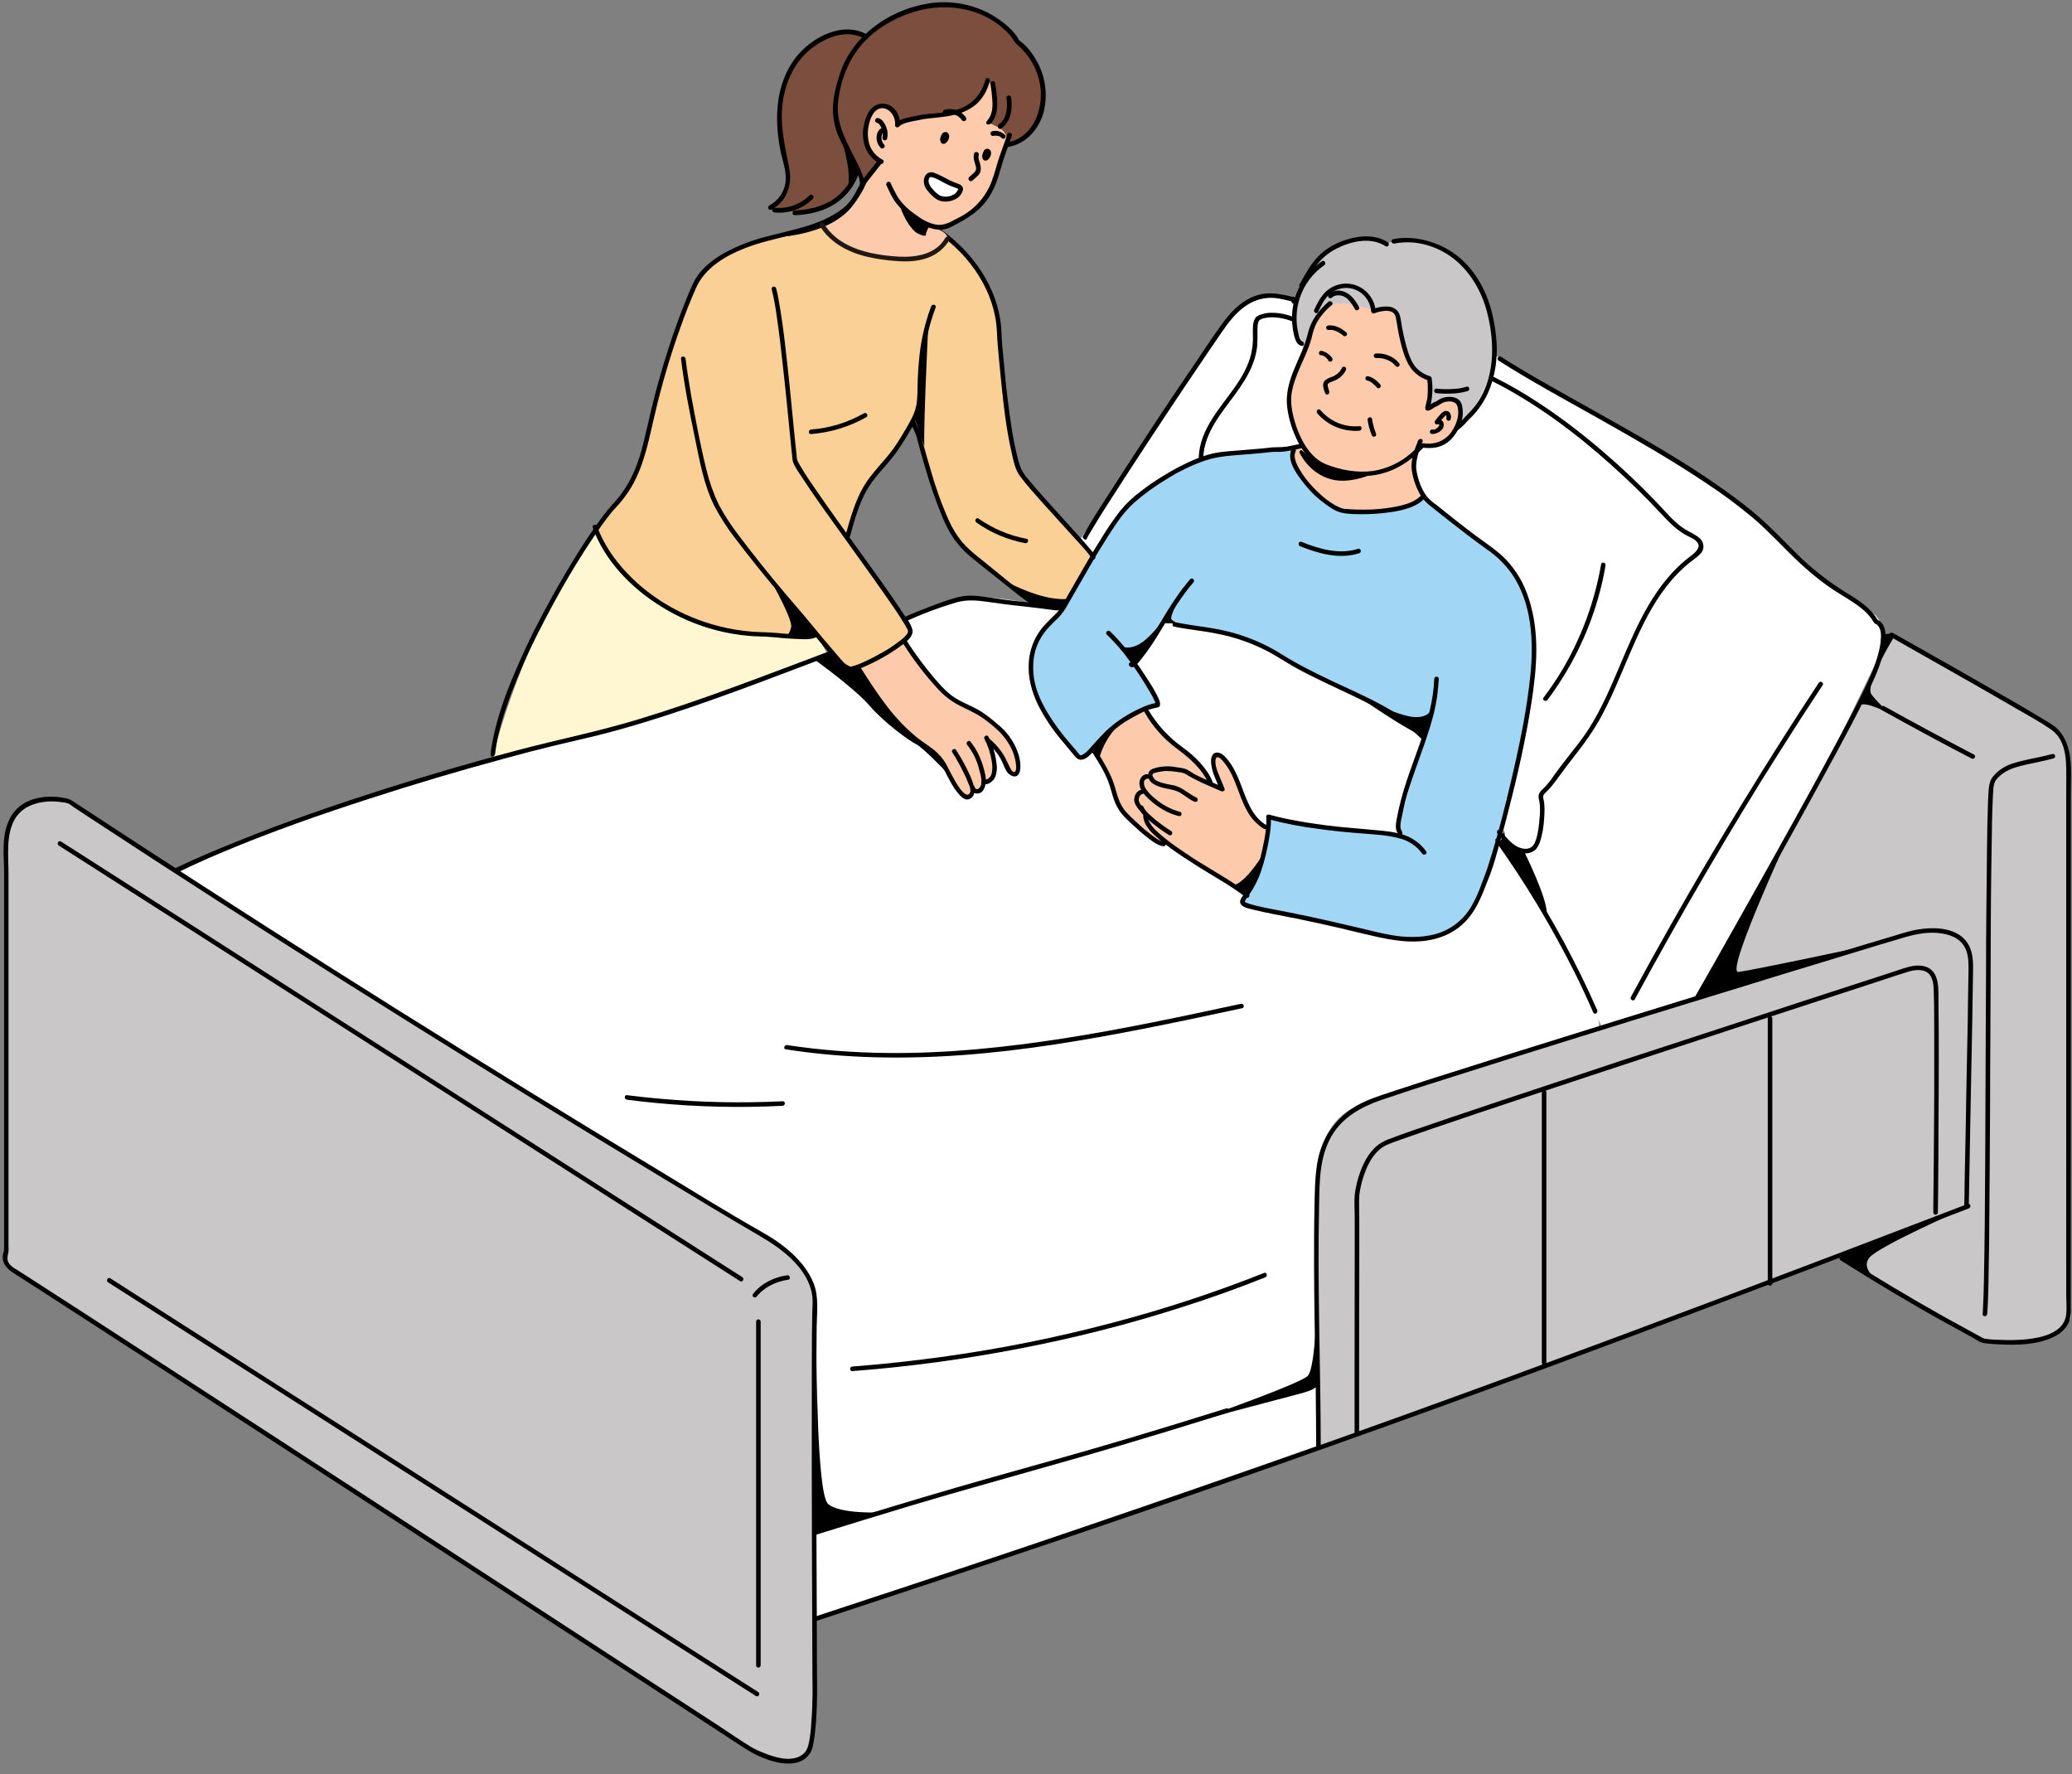
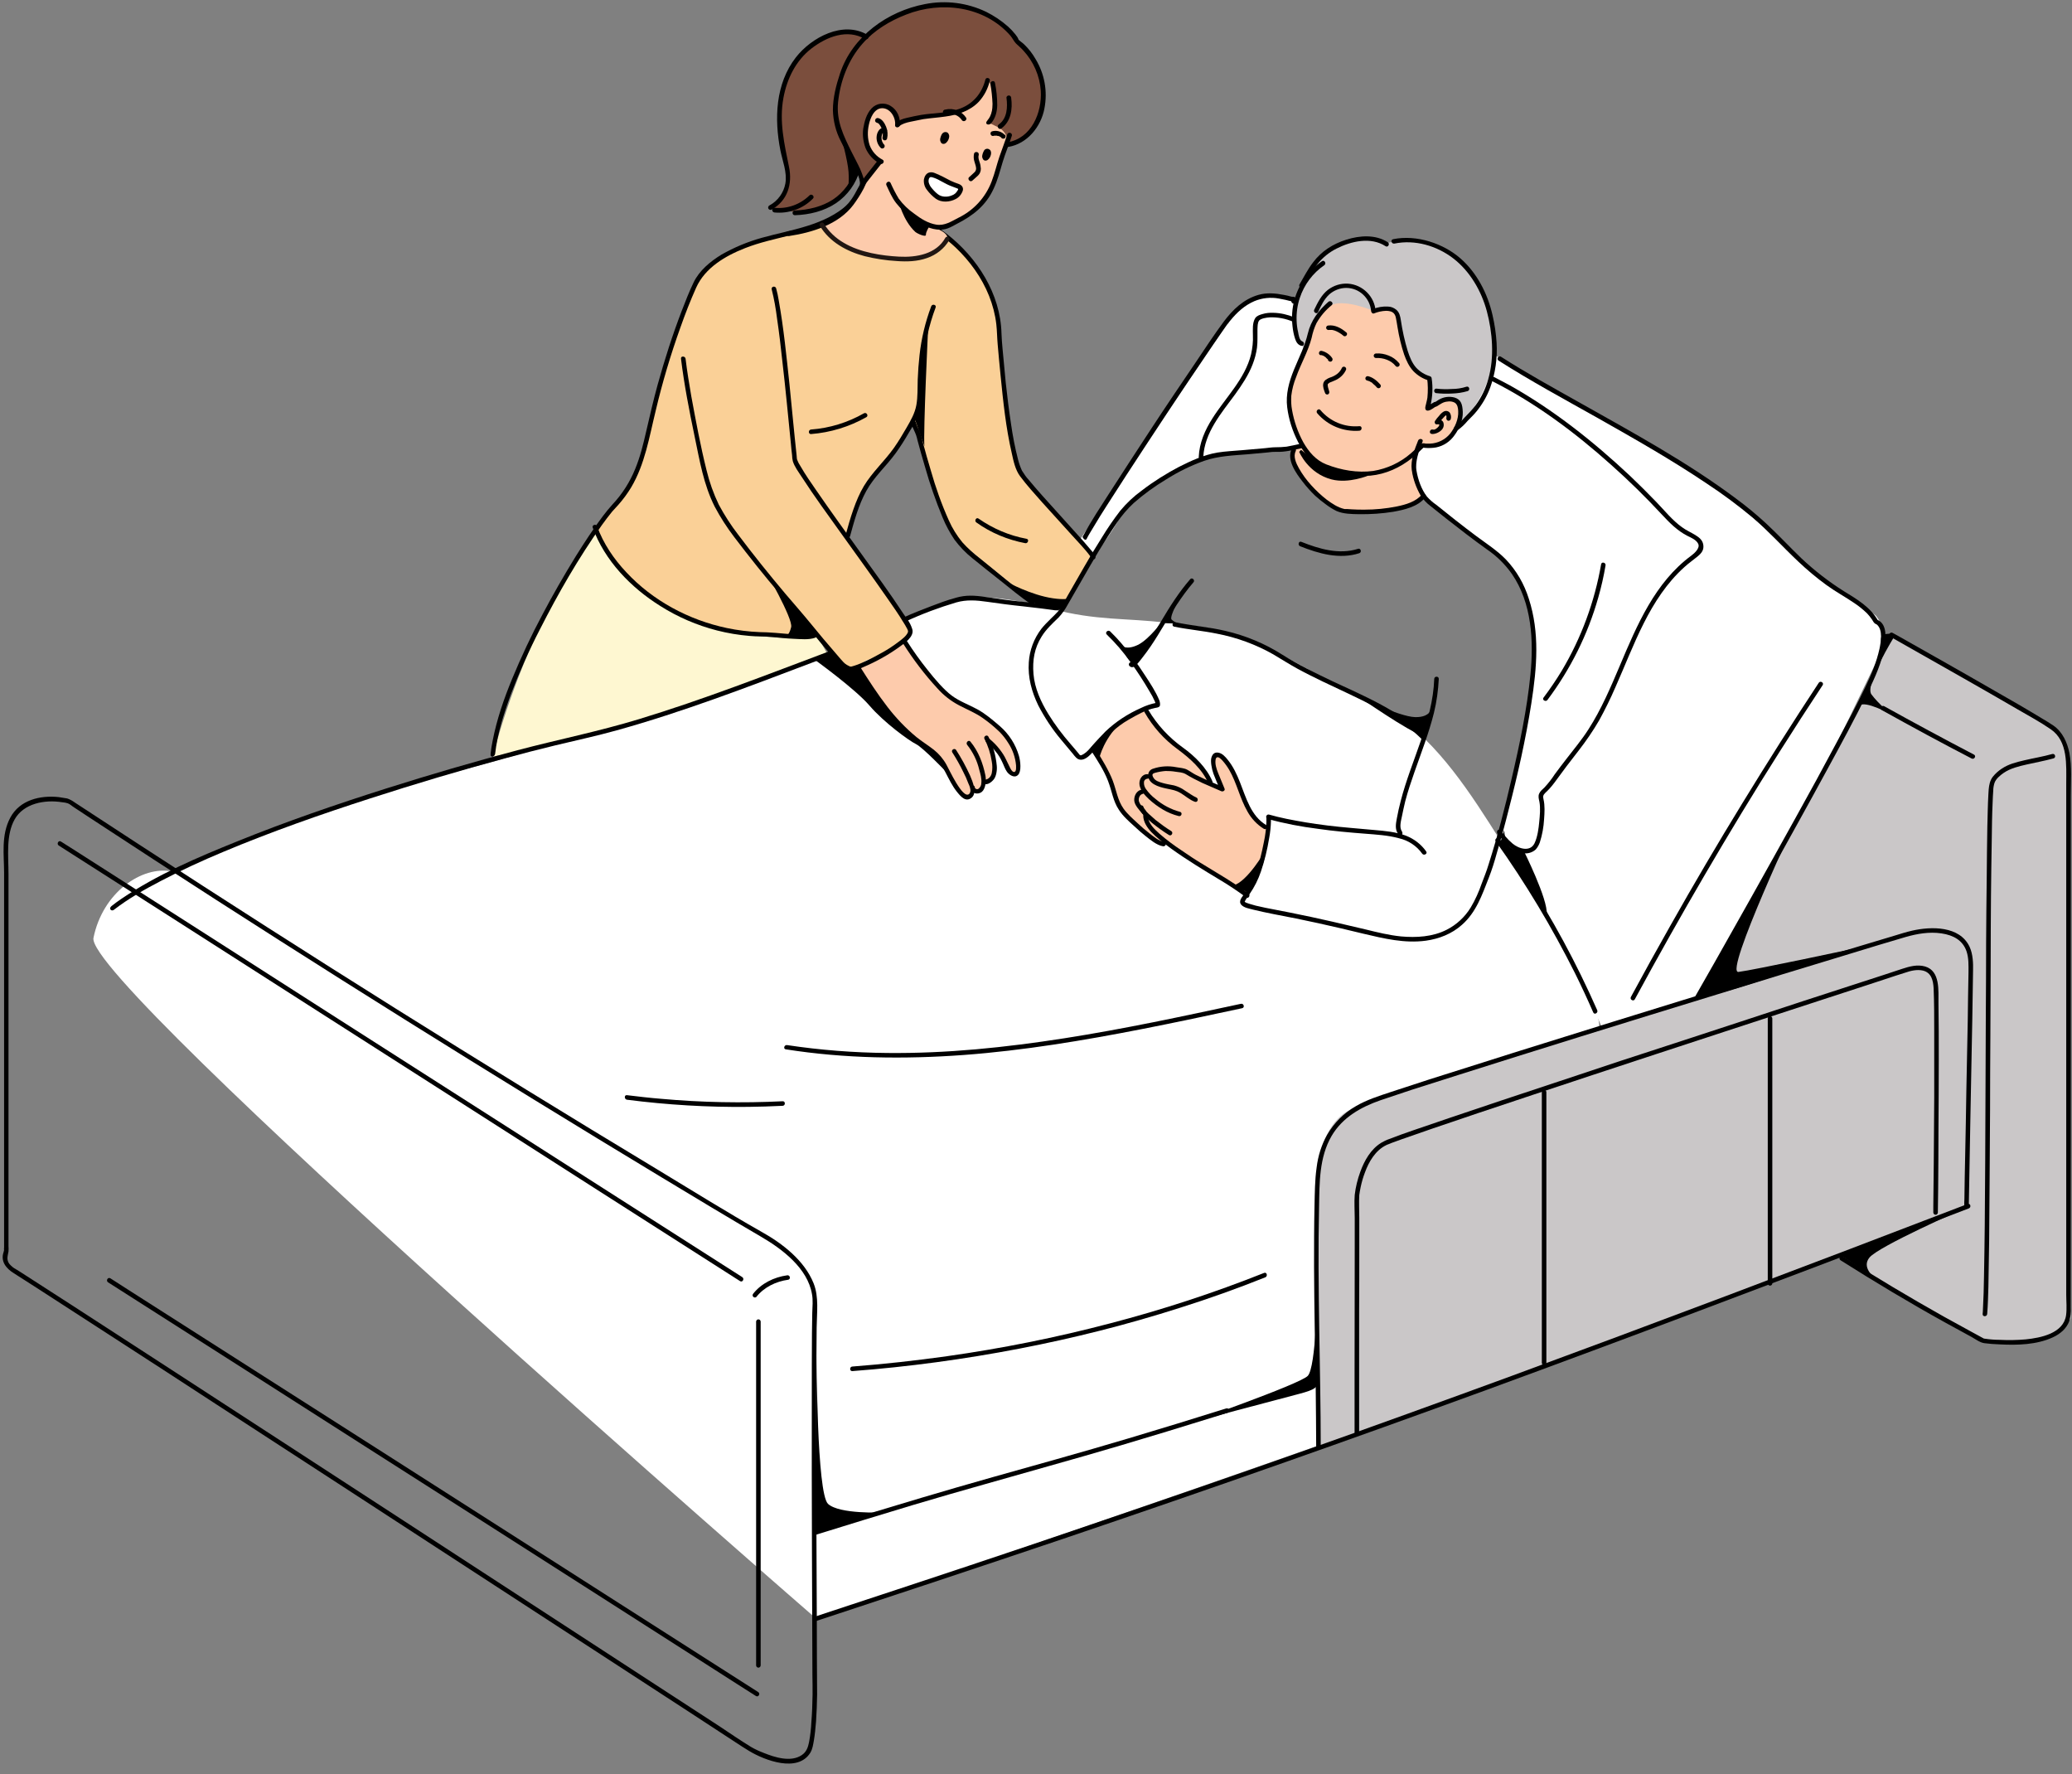
<svg xmlns="http://www.w3.org/2000/svg" height="1168.9" preserveAspectRatio="xMidYMid meet" version="1.0" viewBox="15.7 15.0 1365.5 1168.9" width="1365.5" zoomAndPan="magnify">
  <rect x="15.7" y="15.0" width="1365.5" height="1168.9" fill="#808080" stroke="none" />
  <g id="change1_1">
    <path d="M726.7,371.8c0-1,92.3-134.1,95.7-140.8s17.7-21.8,25.2-21.8s37.7,5.6,56.7,12.2s89.9,22.9,101.9,30.4 c12,7.5,123.8,72.5,123.8,72.5c22.6,15.9,44,33.4,64,52.4c31.7,30.4,55.4,40.5,58.4,44.5s7.3,13.3,5.4,18s-44.7,92.7-44.7,92.7 l-78.8,139.5l-62.9,20.5c0,0-34.4-77.5-46.8-92.9c-7.7-9.6-14.6-19.7-20.8-30.3c0,0,15.4-67,19.5-92.5c4.1-25.5,4.3-61.4-7.7-80.8 s-55-45.8-59.5-50.3s-9.2-23.8-9-27.8s-78.1-7.3-90.1-6s-51.3,1.3-71.4,15.8c-17.6,12.7-24.6,15.6-31.3,28S737,380.8,737,380.8 S726.7,372.5,726.7,371.8z" fill="#fff" />
  </g>
  <g id="change1_2">
    <path d="M129.1,589.2c0,0,52.6-23.2,134-50.4c32.2-10.7,70.3-19,109.2-31.4c43.9-14,87.7-24.4,125.3-37.7 c80.2-28.4,136.6-55.4,136.6-55.4s15-14.2,74.2,1.8c29.7,8,50.1,6,75.6,9.2s33.1,1.3,74,20.2c8.2,3.8,36.4,19.8,45.1,24.4 c17,9,37.4,18,51.9,32.3c25.7,25.3,44.7,60,65.7,92.1c10.8,16.5,31.4,52.5,37.6,67.4s11.6,20.2,11.4,31.7 c-1.4,62.7,12.3,192.8,0.4,204.8s-516.4,183.4-516.4,183.4S71.3,662.9,77.3,633S109.2,585.2,129.1,589.2z" fill="#fff" />
  </g>
  <g id="change2_1">
    <path d="M874.6,244.3c0.6,0-6.6-7.5-5.4-22.2s16.9-37.9,16.9-37.9s11.8-11.1,25.1-12.2s19,3,19,3s10.7-2.4,16.5-1.9 s24.4,6,36.4,19.4s18.8,42.8,17.5,56.5s-12.4,39.6-25.9,46.4S874.6,244.3,874.6,244.3z" fill="#cac7c8" />
  </g>
  <g id="change3_1">
    <path d="M557,164.2c0,0-44.6,10-54.5,14.4s-20.3,8.3-30.6,27.8s-24.7,70-28.7,88.3s-7.6,37.4-13.5,43.8 s-22.3,23.9-21.9,25.1s12.3,38.6,56.5,56.5s90.3,14.3,90.3,14.3s17.5,20.3,21.1,21.5s11.1-8,13.5-6s25.5-13.5,25.9-18.3 s-1.2-7.2-1.2-7.2s-40.2-55.3-39-55.3s5.2-26.2,10.3-31.8s29.5-37.8,32.7-45.4c0,0,17.1,66.1,24.6,74.4s57.3,47.4,57.3,47.4 l15.9,2.4l19.5-36.2c0,0-42.9-46.2-46.5-52.5s-10.7-43-12.3-64.9s-2.4-46.5-7.6-54.9s-17.5-37-50.1-41.4S563,160.2,557,164.2z" fill="#fad097" />
  </g>
  <g id="change4_1">
    <path d="M341,513.6c-1.7,1.2,13.5-53.4,34.2-92.3s33-55.4,33-55.4s12.7,24.7,28.6,36.3s42.6,27,72.1,31 s45.7,1.2,45.7,1.2l6.8,12.3c0,0-100.3,34.6-126.5,44.6S342.5,512.4,341,513.6z" fill="#fef7d1" />
  </g>
  <g id="change5_1">
    <path d="M921,219.9c0,0-20.8-9-29.3-3.1s-14.9,26.1-16.3,31.1s-10.8,21.6-9.9,32.4s8.1,29.8,8.1,29.8s-4,0-4.5,1.3 s-3.6,11.3,7.2,22.6s17.2,17.5,35.2,18s42.8-6.3,41.5-8.6s-6.8-13.5-6.8-20.3s5.9-13.9,5.9-13.9s5.4,1.8,12.6-1.4 s12.2-10.8,13.1-14.9s-0.5-14.8-7.3-14.8s-14.4,5.4-14.4,5.4l1.8-18.1c0,0-12.6-6.3-16.2-17.5s-5.1-28-8.9-29.5 C925.3,215.5,921,219.9,921,219.9z" fill="#fdcbac" />
  </g>
  <g id="change6_1">
-     <path d="M869.1,311.4c0,0-42.9,1.8-51.9,4.2s-32.3,8.7-43.2,20.1s-19.7,11.7-37,45.1s-26.3,42.6-29.3,44.9 s-9.8,11.2-12.6,28.1s27.4,56.7,30.6,58.2c3.2,1.5,4.3,2.5,5.1,1.5s21.6-24.9,34-28.7s14.6-3.9,13.1-7.3s-14.5-25.1-14.5-25.1 l19.4-27.3c0,0,39.8,4.3,47.7,7.7s27.8,11.8,37,18.2s57.1,27.6,65.7,33.1s20.1,17.6,20.1,17.6l-15.6,57.1l1.7,6c0,0-57.8-6.4-64-6.4 s-19.6-7.3-21.6-4.3s-4.7,34.2-9.4,38.7s-11.3,15.7-9.4,18s90.7,20.1,90.7,20.1s34.5,8.4,48.2-4.9s25-28.7,31.2-61 s14.5-60.3,18.2-85.3s4.3-55.9-4.9-76.9s-32.6-35.9-42.4-43l-23-16.4c0,0-20.6,11.1-45.7,7.7s-38.9-29.8-38.9-29.8 S867.3,313.7,869.1,311.4z" fill="#a2d6f5" />
-   </g>
+     </g>
  <g id="change5_2">
    <path d="M611.2,438.1c0.6-0.4,26.1,34.9,32.3,38.3s25.5,13.1,31.5,19.3s11.3,16.7,11.7,21.4s0.7,8.1-3.2,7.1 s-7.5-9.7-9.2-12.2s-6.4-6-6.4-6s4.9,12.8,2.6,18.2s-5.8,6.2-5.8,6.2s-1.1,4.9-4.1,5.1l-3,0.2c0,0,0,6-6.4,3.4s-11.8-19-16.7-24.4 s-15.6-9.4-19.9-14.7l-33.8-43.9C580.8,456.1,607.1,441.4,611.2,438.1z" fill="#fdcbac" />
  </g>
  <g id="change5_3">
    <path d="M735.9,508.1c0,0,12,18,13.5,25.3s5.2,18.4,11.1,23.5s19.1,12.4,22.7,13.5c1.5,0.8,33.4,19,40.2,23.7 s14,10.7,14,10.7s7.2-12,10-23.5c1.7-6.8,2.9-13.8,3.6-20.8c-5.8-4.2-10.4-9.7-13.4-16.2c-5-10.7-10.5-26.1-14.8-29.3 s-6.4-0.9-7.1,3s4.5,15.6,4.5,15.6l-7-3.2c0,0-6.4-12.9-10.5-15s-21-17.3-24.4-22.3s-7.9-11.9-7.9-11.9S750.5,491,735.9,508.1z" fill="#fdcbac" />
  </g>
  <g id="change2_2">
    <path d="M1257.6,432.4l113.1,64.1c0,0,7.7,8.4,8.4,33.5c0.7,25.1,1.3,353.6,1.3,353.6s-5.2,9-15.2,12.9 s-24.3,3.4-37.2,2.4s-25.2-12.1-41.8-21c-24.8-13.2-59.8-35.4-59.8-35.4L885.1,969.9l-2.6-164.8c0,0-2-46.4,22.5-58.7 s229.3-75,229.3-75L1247,468.2C1247,468.2,1258.3,436.6,1257.6,432.4z" fill="#cac7c8" />
  </g>
  <g id="change7_1">
    <path d="M1247.7,843.6c6.1-7.5,61.9-32,61.9-32s-82.2,31.3-81.5,30.6s20,12.8,24.5,15.9C1249.9,856.1,1242.6,849.9,1247.7,843.6z" />
  </g>
  <g id="change7_2">
    <path d="M1252.6,858.1l0.9,0.7L1252.6,858.1z" />
  </g>
  <g id="change7_3">
    <path d="M630.2,166.1c21.6,13.9,39.1,36.6,42.1,62.6c0.5,4.4,0.5,8.9,0.9,13.3c0.6,6.8,1.2,13.6,1.9,20.4 c1.7,17.1,3.5,34.5,7.4,51.3c1.1,5.1,2.3,10.8,5.4,15c4.5,6.1,9.7,11.7,14.7,17.4l19.3,21.3c4.1,4.6,8.8,9.3,12.3,14.1 c0.1,0.3,0.3,0.6,0.5,0.8c0.2,0.3-0.1,0,0-0.6c-0.4,1.9,2.5,2.7,2.9,0.8s-1.3-3.1-2.1-4.1s-3.9-4.6-5.9-6.9l-18.4-20.4 c-6-6.6-11.9-13.1-17.6-20c-1.7-1.8-3.1-3.9-4.4-6c-1.1-2.4-2-4.9-2.6-7.4c-2-7.7-3.5-15.5-4.6-23.3c-1.4-9.1-2.5-18.2-3.5-27.3 l-2.1-22.3c-0.3-3.4-0.6-6.8-0.7-10.2c-0.7-26.1-16-49.9-36.2-65.6c-2.5-1.9-5.1-3.8-7.7-5.5c-0.7-0.4-1.7-0.2-2.1,0.5 S629.5,165.7,630.2,166.1L630.2,166.1z" />
  </g>
  <g id="change7_4">
    <path d="M616.4,294.1c0.4,1.7,1.1,3.3,1.9,4.9c0.9,1.9,1.6,3.9,2,5.9c1.6,5.9,3.2,11.8,5,17.7c3.2,11.4,7.1,22.5,11.6,33.4 c2.1,5.2,4.8,10.1,7.9,14.7c3.4,4.5,7.3,8.6,11.7,12.1c6.1,5,12.2,9.8,18.4,14.7s13.4,11,20.6,15.8c1.6,1,3.1-1.5,1.5-2.6 c-12.4-8.3-23.6-18.3-35.2-27.5c-4.3-3.2-8.3-6.9-11.9-10.9c-3.6-4.4-6.6-9.2-8.9-14.4c-4.8-10.7-8.7-21.7-11.9-33 c-1.9-6.2-3.6-12.4-5.3-18.7c-0.6-2.7-1.4-5.3-2.4-7.8c-0.9-1.6-1.6-3.3-2.1-5.1C618.7,291.4,615.8,292.2,616.4,294.1L616.4,294.1z" />
  </g>
  <g id="change7_5">
    <path d="M659.1,359.2c9.6,6.9,20.7,11.5,32.3,13.7c1.8,0.3,2.7-2.6,0.8-2.9c-11.4-2.1-22.1-6.7-31.6-13.3 C659.1,355.6,657.6,358.1,659.1,359.2L659.1,359.2z" />
  </g>
  <g id="change7_6">
    <path d="M629.4,216.8c-3.9,10.4-6.5,21.2-7.7,32.2c-0.6,5.4-1,10.7-1.2,16.1s0.1,11.3-0.9,16.8s-3.7,10.1-6.4,14.8s-5.3,9-8.3,13.3 c-6.2,8.8-14.4,16.1-19.9,25.3s-9,21.2-12,32.2c-0.5,1.8,2.4,2.6,2.9,0.8c2.8-10.2,5.6-20.5,10.7-29.8s13.1-16.3,19.3-24.8 c3.2-4.4,6.1-9,8.8-13.7c2.7-4.2,5-8.7,6.7-13.4c1.7-5.2,1.9-10.6,2-16s0.3-11.1,0.8-16.7c1-12.4,3.7-24.6,8.1-36.3 C633,215.8,630.1,215,629.4,216.8L629.4,216.8z" />
  </g>
  <g id="change7_7">
    <path d="M550.2,301c12.8-1,25.2-4.8,36.4-11.1c1.7-0.9,0.2-3.5-1.5-2.6c-10.7,6.1-22.6,9.8-34.9,10.7 C548.3,298.2,548.3,301.1,550.2,301z" />
  </g>
  <g id="change7_8">
    <path d="M575,149.1c-15.6,14.6-37.7,17.1-57.3,22.6c-9.3,2.6-18.2,6.3-26.6,11.1c-7.3,4.5-14.5,10.4-18.3,18.3 c-2.9,6-5.3,12.2-7.7,18.4c-6.2,16.1-11.4,32.4-16,49c-2.7,9.8-5,19.7-7.3,29.7s-4.1,17.5-7.5,25.8c-3.5,8.6-8.5,16.5-14.9,23.3 c-2.2,2.4-4.2,4.9-6.2,7.5c-6.5,8.6-12.4,17.7-18.1,26.8c-7.7,12.5-15,25.2-21.8,38.1c-7.4,13.8-14.1,28.1-20.1,42.6 c-5.4,13.1-10.1,26.7-12.8,40.6c-0.6,3-1.1,5.9-1.4,8.8s2.8,1.9,3,0c1.5-13.3,5.7-26.4,10.3-39c5.6-14.6,11.9-28.9,19.1-42.8 c12.1-23.8,25.5-47.2,41-69c2.2-3,4.4-6,6.8-8.9l4.1-4.5c3.1-3.5,5.9-7.3,8.3-11.3c9.2-15.4,12-33.4,16.2-50.5 c4.4-18.7,9.9-37.1,16.4-55.2c3.1-8.8,6.5-17.5,10.3-26c5.9-13.1,19.2-20.9,32.2-26c19.3-7.6,40.8-8.7,59-19 c4.1-2.3,7.9-5.1,11.4-8.3C578.5,149.9,576.4,147.8,575,149.1L575,149.1z" />
  </g>
  <g id="change7_9">
    <path d="M464.5,251.4c2.1,17.1,5.4,34,8.9,50.8s6,32.1,13.3,46.6c3.7,7,8.1,13.8,12.9,20.1c5,6.6,10.1,13.1,15.3,19.6 c9.4,11.8,19.3,23.1,29,34.6l12.3,15c5,5.9,9.8,12.1,15.3,17.5c1.5,1.5,2.7,2.2,4.8,1.8c3-0.7,5.9-1.7,8.7-3c8.2-3.5,16-7.8,23.2-13 c3.2-2.3,10.3-6.9,8.7-11.9s-3.8-7-5.9-10.2c-8.7-13.3-18.1-26.1-27.3-38.9s-20.5-28.4-30.4-42.8c-3.4-4.9-6.8-9.8-9.8-15l-1.5-2.5 l-0.4-0.9c-0.2-0.3-0.4-0.9-0.3-0.7l-0.3-0.7c-0.2-0.5,0,0-0.1-0.3s-0.1-1.5-0.2-2.3c-1.7-15.5-3.1-31.2-4.7-46.8 c-2-18.5-3.8-37.1-7.1-55.5c-0.4-2.7-1-5.3-1.7-7.9c-0.2-0.8-1-1.3-1.9-1.1c-0.8,0.2-1.3,1-1,1.9l0,0c1.6,6.3,2.7,12.7,3.5,19.1 c1.4,9.4,2.5,18.8,3.5,28.2c2.1,18,3.8,36.1,5.6,54.1c0.2,2.6,0.5,5.2,0.8,7.7c0,1.3,0.2,2.7,0.5,4c1.1,3.6,3.7,7,5.7,10.1 c8.4,13,17.6,25.5,26.6,38.1s20.3,28.1,30.2,42.4c3.5,5,7,10,10.1,15.1c1,1.6,2,3.2,2.8,4.8l0.5,1.2c0.1,0.5,0,0.2,0,0.2 c0,0.3,0,0.6-0.1,0.9c-1.1,2.5-3.9,4.5-6,6.1c-3.4,2.6-7,5-10.8,7.1c-3.9,2.2-7.8,4.3-11.9,6.1c-2.9,1.4-5.8,2.5-8.9,3.3l-1.2,0.2 c-0.2,0.1-0.4,0-0.5,0h0.1l-0.4-0.4l-1.1-1c-2.4-2.4-4.6-5-6.8-7.6c-5.6-6.4-11-12.9-16.4-19.5s-11.3-13.3-17-20 c-10.6-12.6-21-25.5-30.9-38.7c-4.8-6.2-9.1-12.9-12.8-19.8c-3.5-7.3-6.2-14.9-8.1-22.8c-4-16-7-32.3-10-48.5 c-1.4-8.2-2.8-16.5-3.8-24.9C467.2,249.5,464.2,249.4,464.5,251.4L464.5,251.4z" />
  </g>
  <g id="change7_10">
    <path d="M406.3,362.6c7.9,21.8,25.2,39.6,44.6,51.7c11.5,7.3,24.1,12.7,37.3,16.1c7.1,1.8,14.2,3,21.5,3.6c4.9,0.5,9.8,0.2,14.7,0.7 s9.6,1,14.4,1.2s9.8,0.8,14.1-0.7c1.8-0.6,1-3.5-0.8-2.9c-3.5,1.3-7.9,0.8-11.6,0.7s-9.1-0.6-13.7-1s-6.9-0.4-10.4-0.5 c-7.3-0.3-14.6-1.2-21.7-2.7c-25.1-5.3-48.8-18-66.3-36.8c-8.2-8.7-15.1-18.9-19.2-30.2C408.6,360,405.7,360.8,406.3,362.6 L406.3,362.6z" />
  </g>
  <g id="change7_11">
    <path d="M579.9,455.8c11,17.2,22.4,34.9,38.6,47.7c4.1,3.2,8.7,5.8,12.5,9.3s5.8,7.3,8,11.5s4.2,8.4,7.1,12.1s6.1,7.3,9.9,4.2 s0.8-10.4-1-14.6c-2.7-5.9-5.8-11.6-9.3-17c-0.5-0.6-1.5-0.7-2.1-0.1c-0.5,0.4-0.7,1.1-0.4,1.7c2.7,4.2,5.2,8.6,7.4,13.2 c1.2,2.3,2.3,4.7,3.2,7.2c0.9,2,2.5,5.4,0.5,7.2c-4.2,3.5-13.3-16.7-14.9-19.4c-2.1-3.8-4.9-7.1-8.3-9.8c-3.7-2.9-7.8-5.4-11.5-8.4 c-7.1-5.9-13.5-12.6-19.1-19.9c-6.5-8.4-12.3-17.4-18-26.4C581.5,452.7,578.9,454.2,579.9,455.8L579.9,455.8z" />
  </g>
  <g id="change7_12">
    <path d="M655.2,534.4c0.5,3.5,5,4.4,7.5,2.4s3.1-7.2,2.4-10.9c-1.6-8-4.6-15.9-9.9-22.3c-1.2-1.4-3.3,0.7-2.1,2.2 c3.8,4.8,6.5,10.3,7.9,16.2c0.8,2.9,1.8,6.1,1.4,9.1c0,1.4-0.7,2.6-1.7,3.5c-0.7,0.6-1.7,0.5-2.3-0.2c-0.2-0.2-0.3-0.5-0.3-0.8 C657.8,531.7,655,532.5,655.2,534.4L655.2,534.4z" />
  </g>
  <g id="change7_13">
    <path d="M664.2,528.7L664.2,528.7c-0.6,0.2-0.9,0.7-0.9,1.3v0.2c0,0.6,0.3,1.1,0.8,1.3c2.4,1,5.3-1.3,6.7-3.2s2.1-5.7,1.8-8.7 c-0.6-6.7-2.4-13.2-5.5-19.2c-0.9-1.7-3.5-0.2-2.6,1.5c2.4,4.6,4,9.6,4.8,14.8c0.5,2.5,0.5,5.2,0,7.7c-0.2,1-0.7,2-1.4,2.8 c-0.4,0.4-0.8,0.8-1.3,1c-0.3,0.2-1.5,0.5-1,0.7l0.7,1.3V530l-0.7,1.3h0.1C667.4,530.4,665.9,527.8,664.2,528.7L664.2,528.7z" />
  </g>
  <g id="change7_14">
    <path d="M610.8,438.9c6.7,10.6,14.3,20.6,22.8,29.8c4,4.5,8.8,8.2,14.1,11c5.3,2.8,10.9,5,15.8,8.5c4,2.8,7.7,5.9,11.2,9.3 c2.1,2.2,3.9,4.5,5.5,7.1c2.9,4.4,4.6,9.4,5.1,14.6c0,0.9,0.3,3.7-0.8,4.3s-2-0.8-2.4-1.3s-2.3-4.6-3.4-6.8 c-1.1-2.4-2.6-4.6-4.2-6.7c-1.9-2.5-4.2-4.8-6.6-6.8c-1.5-1.2-3.7,0.9-2.2,2.1c2.3,1.8,4.4,3.9,6.2,6.2c1.7,2,3.1,4.3,4.2,6.7 c1.1,2.2,1.8,4.6,3.2,6.6s4.9,4.5,7.3,2.1s1.6-9.1,0.6-12.6c-2.2-7.6-6.6-14.4-12.6-19.6c-4.8-4.1-9.4-8.1-14.9-11.1 s-11.7-5.2-16.8-9s-11.2-10.9-15.9-16.9c-4.9-6.1-9.4-12.4-13.6-19C612.4,435.8,609.8,437.3,610.8,438.9L610.8,438.9z" />
  </g>
  <g id="change7_15">
    <path d="M872.8,307.4c-3,0.6-6.1,1.4-9.2,1.9c-2.5,0.3-5.1,0.4-7.6,0.4c-2.2,0-4.4,0.4-6.6,0.6l-14.8,1.3 c-5.5,0.5-11.2,0.7-16.7,1.6c-8.7,1.5-17.1,5.3-25,9.3c-8.6,4.5-16.9,9.7-24.6,15.6c-5.4,3.9-10.2,8.4-14.4,13.5 c-4.3,5.6-8.3,11.4-12,17.5c-8.1,12.7-15.4,25.9-22.9,38.9c-1.8,3.2-3.5,6.9-5.9,9.7s-7.8,7.4-11.1,11.6c-4.9,6.4-7.8,14.1-8.3,22.1 c-0.7,9.9,1.9,19.4,6.2,28.3c4.2,8.1,9.2,15.7,15.1,22.7l6.6,7.9c1.4,1.5,2.7,3.8,4.5,4.8c4.8,2.4,9.9-4.8,12.5-7.7 c6.3-7,12.6-13.5,20.9-18.2c5.4-3.1,11.1-6.4,17.3-7.7c1-0.2,2.3-0.3,3-1s0.4-2.9-0.1-4.1c-2.4-5.8-6-11.2-9.4-16.4 c-4.7-7.3-9.8-14.3-15.4-20.9c-2.4-2.8-4.9-5.5-7.6-8.1c-1.5-1.3-3.6,0.8-2.2,2.1c5.7,5.5,10.9,11.5,15.5,18 c4.6,6.3,8.8,12.8,12.7,19.5c1.3,2.1,2.5,4.3,3.5,6.6c0.2,0.4,0.5,1.6,0.6,1.7s0.1,0.1,0,0.2s0.6-1,0.6-1h-0.3 c-3.5,0.7-6.9,1.8-10.1,3.4c-8.6,3.8-16.6,9-23.4,15.5c-2.8,2.8-5.5,5.8-8.1,8.7s-3.8,4.6-6.2,6.1c-2.4,1.5-2.4,0.9-3.6-0.6 s-3.4-4-5-5.9c-5.4-6.2-10.4-12.8-14.7-19.8c-4.9-8-9-16.9-9.8-26.3s0.7-17.3,5.3-24.7c3-4.9,7.2-8.7,11.3-12.7 c2.3-2.5,4.3-5.3,5.9-8.3c6.9-11.8,13.5-23.7,20.5-35.4c3.9-6.3,7.8-12.6,12-18.7c3.2-4.8,6.9-9.1,11.1-13 c6.6-5.8,13.8-11,21.3-15.5c7.9-5,16.4-9.2,25.2-12.3c9.3-3.2,19-3.5,28.8-4.3l13-1.2c1.9-0.3,3.7-0.4,5.6-0.4 c5.7,0.3,11.3-1.3,16.8-2.4C875.5,309.9,874.7,307,872.8,307.4L872.8,307.4z" />
  </g>
  <g id="change7_16">
    <path d="M760.1,453.9c2,1.8,3.9-0.2,5.3-1.7s4-5,5.9-7.5c3.6-4.9,6.8-10,9.9-15.2c6.5-10.6,12.8-21.3,21-30.8 c1.3-1.4-0.8-3.5-2.1-2.1c-7.4,8.5-13.4,18-19.1,27.6c-2.8,4.6-5.6,9.2-8.6,13.7c-1.5,2.4-3.2,4.7-4.9,6.9l-2.8,3.6 c-0.5,0.5-1,1.1-1.4,1.7c-0.4,0.3-0.7,0.7-1,1.1c-0.6,0.2-0.6,0.4-0.1,0.5c-0.6-0.6-1.6-0.6-2.2,0.1 C759.5,452.4,759.5,453.3,760.1,453.9L760.1,453.9z" />
  </g>
  <g id="change7_17">
    <path d="M950.3,305.2c-2.4,6-5.1,12.9-4.2,19.4c0.8,6,2.9,11.9,6,17.1c1.7,2.6,3.8,4.8,6.3,6.7l10.3,8.2 c8.8,6.9,17.7,13.8,26.8,20.3c6.5,4.4,12.1,9.9,16.6,16.3c13.1,19.1,14.4,43.9,12.2,66.3s-7.1,46-12.4,68.6 c-4.4,18.9-9.2,37.7-15.1,56.2c-1.3,4.4-3,8.6-4.6,12.8c-1.9,5.5-4.3,10.9-7.3,15.9c-3.8,6.2-9.3,11.3-15.8,14.6 c-9.2,4.7-20,5.3-30.1,4.4c-7.9-0.8-15.6-2.7-23.3-4.6l-21.8-5.1c-9.5-2.2-19-4.2-28.5-6.1l-15.9-3.1l-6.3-1.4l-4.5-1.3l-1.9-0.7 l-0.8-0.5c-0.1-0.1-0.1,0,0-0.1c0.2-0.4,0.4-0.8,0.6-1.2c0.8-1.3,1.8-2.5,2.6-3.8c3.2-4.6,5.7-9.6,7.5-14.9 c2.4-7.1,4.2-14.5,5.4-21.9c0.7-3.7,1.1-7.5,1.2-11.3c0-1.1,0-2.1-0.2-3.2l-1.9,1.8c10.9,3,21.9,5.1,33.1,6.5 c10.3,1.5,20.6,2.4,31,3.2c7.4,0.6,15,1,22.3,3c6.2,1.4,11.7,5,15.4,10.2c1.1,1.5,3.7,0,2.6-1.5c-3.3-4.7-8-8.3-13.4-10.4 c-6.5-2.5-13.7-3.1-20.5-3.7c-10.4-1-20.8-1.7-31.2-3s-18.1-2.6-27-4.4c-3.8-0.8-7.7-1.7-11.5-2.8c-0.8-0.2-1.6,0.3-1.8,1.1 c-0.1,0.3-0.1,0.5,0,0.8c0.1,0.6,0-0.2,0.1,0.4v2.7c-0.2,4.3-0.7,8.6-1.6,12.8c-1.5,7.5-3.2,15.3-6.1,22.4c-2,4.5-4.6,8.9-7.5,12.9 c-1.3,1.8-3.2,4.2-1.4,6.3s5.6,2.6,8.1,3.3c4.4,1.1,8.9,2,13.3,2.9c19.9,3.7,39.5,8.1,59.1,12.9c13.6,3.2,27.2,6.5,41.2,4.6 c8.7-1.2,17.1-4.5,23.7-10.4c9.4-8.2,13.3-19.7,17.7-30.9c2.1-5.3,3.8-10.8,5.3-16.3c2.8-9.4,5.4-18.9,7.8-28.5 c6-23.2,11.3-46.6,15-70.3c3.7-23.7,5.6-46.6-1.7-69c-3-9.6-8.1-18.4-15-25.7c-5.8-6-12.9-10.5-19.6-15.5 c-9-6.7-17.8-13.7-26.5-20.7c-2.2-1.5-4.2-3.3-6-5.3c-3.7-4.8-5.9-11.2-6.9-17.1s1.6-13.2,4-19.1C954,304.2,951.1,303.5,950.3,305.2 L950.3,305.2z" />
  </g>
  <g id="change7_18">
    <path d="M939.6,562.8c-1.9-2.7-0.6-6.9,0-9.9s1.4-6.7,2.2-10c1.7-6.5,3.9-13,6.1-19.3c4.5-12.9,9.5-25.6,12.8-38.9 c1.8-7.3,2.8-14.8,3.2-22.4c0-1.9-2.9-1.9-3,0c-1,28.2-15.2,53.6-22.1,80.5c-1,3.7-1.8,7.5-2.5,11.2s-1.4,7.3,0.7,10.3 S940.7,564.4,939.6,562.8z" />
  </g>
  <g id="change7_19">
    <path d="M789.5,427.9c9.3,1.9,18.8,2.7,28.1,4.6c13.1,2.5,25.7,7.1,37.3,13.7c5.4,3.2,10.7,6.6,16.2,9.6s10.9,5.6,16.4,8.3 c11.1,5.3,22.4,10.4,33.4,16.1s22.8,12.8,32,22c1.4,1.3,3.5-0.8,2.1-2.1c-17-16.9-40.1-26.4-61.5-36.4 c-11.1-5.3-22.1-10.7-32.5-17.2c-11.6-7.4-24.3-12.7-37.7-15.8c-10.9-2.6-22.1-3.4-33-5.7C788.4,424.6,787.6,427.5,789.5,427.9z" />
  </g>
  <g id="change7_20">
    <path d="M1001.4,569.3c19.7,27.6,37.1,56.7,52.3,87c4.2,8.5,8.2,17.1,12,25.8c0.8,1.8,3.4,0.2,2.6-1.5 c-13.6-30.9-29.7-60.6-48.1-88.9c-5.2-8.1-10.6-16-16.2-23.9C1002.9,566.3,1000.3,567.8,1001.4,569.3L1001.4,569.3z" />
  </g>
  <g id="change7_21">
    <path d="M712.6,413.9c-0.7,0.7-2.2,0.2-3.1,0l-3.4-0.5l-5.9-0.7c-3.5-0.5-7-0.8-10.5-1.2c-8.1-0.8-16.1-1.9-24.1-3.1 s-13.3-1.4-19.8,0.4s-11.2,3.6-16.7,5.7s-12.2,4.7-18.1,7.4c-1.7,0.8-0.2,3.4,1.5,2.6c10.8-5,22-9.2,33.5-12.6 c6.7-1.9,13.3-1.4,20.2-0.4s15.8,2.2,23.7,3l12,1.4l7.6,1c1.9,0.3,3.8,0.6,5.2-0.9c0.5-0.7,0.4-1.6-0.3-2.1 C713.9,413.5,713.1,413.5,712.6,413.9L712.6,413.9z" />
  </g>
  <g id="change7_22">
    <path d="M562.8,443.9c-41.8,15.7-83.4,32-126.2,45c-26.3,8-53.2,13.4-79.8,20.4c-29,7.7-57.8,16.1-86.5,25.2 c-33.1,10.5-66,21.8-98.1,34.8c-26.3,10.6-53.1,22-76.6,38c-2.2,1.5-4.3,3-6.4,4.7s-0.1,3.7,1.5,2.5c9.6-7.4,20.3-13.5,31.1-19.1 c13.4-7,27.1-13.3,41-19.1c31.7-13.3,64.2-24.7,96.8-35.2c29.7-9.6,59.5-18.5,89.5-26.6c10.7-2.9,21.4-5.7,32.2-8.3 c13.6-3.3,27.3-6.2,40.9-10c43.5-12.1,85.7-28.3,127.9-44.3l13.5-5.1C565.4,446.1,564.6,443.2,562.8,443.9L562.8,443.9z" />
  </g>
  <g id="change7_23">
    <path d="M533.6,706.4c38.8,6.1,78.3,6.6,117.4,3.7s78.7-9.5,117.5-17.1c22-4.3,43.9-9,65.8-13.7c1.9-0.4,1.1-3.3-0.8-2.9 c-38.6,8.3-77.2,16.6-116.3,22.7s-77.7,10.1-116.8,9.7c-22.1-0.2-44.1-1.9-66-5.2C532.5,703.3,531.7,706.2,533.6,706.4L533.6,706.4z" />
  </g>
  <g id="change7_24">
    <path d="M428.9,739.6c26.5,3.4,53.2,5,79.9,4.7c7.5-0.1,15.1-0.3,22.7-0.7c1.9-0.1,1.9-3.1,0-3c-26.7,1.3-53.4,0.8-80-1.6 c-7.5-0.6-15.1-1.5-22.6-2.4C427,736.3,427,739.3,428.9,739.6z" />
  </g>
  <g id="change7_25">
    <path d="M999,266.1c28.6,14.4,54.6,33.8,78.4,55.1c11.7,10.4,22.8,21.3,33.4,32.7c5.1,5.5,10.3,10.8,17,14.2 c2.4,1.2,5.9,2.6,7.1,5.3s-2.3,6-4.6,7.7c-23.9,17.6-35.8,45.8-47,72.3c-6.1,14.4-12.3,29-20.8,42.2c-4.4,6.9-9.7,13.2-14.7,19.7 c-2.5,3.2-5,6.5-7.5,9.9c-2,3.1-4.3,6-6.8,8.7c-1.3,1.2-2.8,2.4-3.5,4.1s-0.2,3.4,0.2,5.2c0.8,4.3,0.3,9-0.1,13.3s-1.1,9.9-3.1,14.1 c-2.9,6-10.5,3.6-14.5,0.2s-5-5.3-7.5-8s-3.5,0.7-2.1,2.1c4.7,5.2,9.2,11.6,16.8,12.3c2.9,0.4,5.9-0.5,8.1-2.5 c1.2-1.4,2.1-3,2.7-4.7c1.6-5,2.5-10.1,2.8-15.3c0.3-4.3,0.6-8.9-0.4-13.1c-0.5-1.9-0.2-2.8,1.2-4.2c2.2-2,4.2-4.3,6-6.7 c5.2-7.2,10.5-14.2,16-21.2c4.9-6.3,9.5-13,13.5-19.9c3.9-7.1,7.5-14.4,10.7-21.8c12.3-27.6,22.3-58.3,45.4-79.1 c2.8-2.6,5.9-4.7,8.8-7.1s4.2-4.5,3.7-7.7s-2.9-4.9-5.3-6.4s-6-3.1-8.7-5.1c-6.4-4.6-11.5-11-16.9-16.6s-11.4-11.6-17.3-17.2 c-24.1-22.6-50.4-43.5-79.3-59.7l-10.2-5.4C998.8,262.7,997.3,265.3,999,266.1L999,266.1z" />
  </g>
  <g id="change7_26">
    <path d="M1003.3,252.6c21.2,13.5,43.4,25.5,65.3,37.8c24.4,13.8,48.7,27.6,71.9,43.2c10.5,6.9,20.6,14.4,30.2,22.4 c10.6,9,19.9,19.4,30,28.9c5.9,5.6,12.1,10.8,18.7,15.6c5.9,4.3,12.4,7.8,18.4,11.9c3,2,5.7,4.2,8.3,6.7c1.2,1.3,2.3,2.6,3.3,4.1 c0.7,1,1.1,2.2,2.2,2.8s0.8,0.3,1.2,0.7c3.8,3.5,2.5,11.2,1.5,15.9c-1.9,8.6-5.3,16.8-9.1,24.7c-5.9,12.4-12.5,24.6-19,36.7 c-8.9,16.7-18,33.4-27.2,49.9s-19.3,34.8-29.1,52.2l-24,42.6l-12.6,22.1l-0.6,1.1c-1,1.6,1.6,3.1,2.6,1.5l14.1-24.9l32.8-58.1 c12.4-22.4,24.9-44.8,37.1-67.3c9.4-17.2,18.8-34.5,27.4-52.1c4.7-9.7,9.3-19.7,11-30.4c0.9-5.3,1.6-14.1-4.3-17 c-0.3-0.2-0.6-0.4-1-0.4l0.9,0.6c-5.1-8.9-14-14.1-22.5-19.3c-10-6.3-19.4-13.6-28-21.7c-7.9-7.6-15.4-15.7-23.4-23.1 c-6.2-5.7-12.7-11.1-19.5-16.1c-32.2-24.1-67.8-43.4-102.8-63.1c-17.6-9.9-35.3-19.6-52.3-30.5 C1003.2,249,1001.7,251.6,1003.3,252.6L1003.3,252.6z" />
  </g>
  <g id="change7_27">
    <path d="M1093.1,673.4c15-27.7,30.4-55.1,46.3-82.3c15.9-27.2,32.1-54,48.8-80.3c9.4-14.9,19-29.7,28.7-44.4c1-1.6-1.6-3.1-2.6-1.5 c-17.2,26.1-33.9,52.5-50.2,79.1s-32.2,53.6-47.7,81.1c-8.8,15.5-17.4,31.1-25.9,46.8C1089.6,673.6,1092.2,675.1,1093.1,673.4 L1093.1,673.4z" />
  </g>
  <g id="change7_28">
    <path d="M735,509.9c4,6.3,8.2,12.6,10.9,19.6s3.3,13.3,7.2,19.1c2.6,4.1,6.3,7.3,9.9,10.6s5,4.6,7.7,6.7s7.3,6.1,11.5,6.7 c1.9,0.3,2.7-2.6,0.8-2.9c-3.6-0.5-7.1-3.5-9.9-5.7c-2.7-2.1-5.3-4.3-7.8-6.7c-3.1-2.9-6.5-5.8-9.1-9.4c-4-5.6-4.8-12.3-7.2-18.6 s-7.1-14.2-11.4-20.9C736.5,506.8,733.9,508.3,735,509.9L735,509.9z" />
  </g>
  <g id="change7_29">
    <path d="M770,484.3c5.4,9.5,12.8,17.8,21.7,24.3c8.1,6,16.4,13.2,20.4,22.7c0.8,1.8,3.4,0.2,2.6-1.5c-3.8-8.9-11.6-16.6-19.4-22.2 c-9.2-6.6-17-15-22.8-24.8C771.6,481.1,769,482.6,770,484.3z" />
  </g>
  <g id="change7_30">
    <path d="M769.1,552.4c0.1,4.2,2.6,7.9,5.4,10.9s8.5,7.6,13.1,10.9c10.3,7.4,21,13.9,31.8,20.4c6.1,3.6,11.9,7.5,17.6,11.7 c1.5,1.1,3-1.5,1.5-2.6c-9.4-7-19.6-12.8-29.5-18.9c-5.1-3-10-6.3-14.8-9.6c-5-3.3-9.8-6.9-14.3-10.8c-3.4-3-7.7-7.1-7.8-12 C772,550.5,769.1,550.5,769.1,552.4L769.1,552.4z" />
  </g>
  <g id="change7_31">
    <path d="M850.1,558.6c-10-6-13.2-18-17.2-28.1c-2.1-5.3-4.5-10.5-8.1-14.9c-1.6-2-3.6-4.3-6.3-4.7s-3.9,1.3-4.5,3.5 s0.2,7.1,1.4,10.4s2.9,7.1,4.4,10.6l2.2-1.7l-12.7-5.5l-5.8-2.8c-1.9-1-3.6-2.3-5.5-3.3s-4.7-1.2-7.1-1.6c-5.1-1-10.4-0.7-15.3,1 c-1.8,0.5-3,2-3.2,3.8c-0.5,6.1,7,8.2,11.7,9.2s6.5,1.2,9.6,3s6,4.6,9.5,5.8c1.9,0.6,2.6-2.2,0.8-2.9s-5-3-7.4-4.5 c-2.2-1.6-4.6-2.7-7.2-3.4c-2.5-0.5-5.1-0.9-7.5-1.6s-4.8-1.4-6-3.4s-0.8-2.7,0.7-3.2c2.4-0.7,4.8-1.1,7.2-1.3 c2.2,0,4.5,0.1,6.7,0.5c2.2,0.3,4.5,0.4,6.5,1.5c3.6,2.2,7.3,4.1,11.1,5.9l12.4,5.4c1,0.5,2.8-0.3,2.2-1.7l-3.3-8 c-1.2-2.9-2.5-5.8-2.7-9c0-1-0.1-3.2,1.1-3.6s2.7,1.3,3.5,2.1c1.7,1.9,3.2,4,4.5,6.2c5,8.7,7,18.7,12,27.4 c2.6,4.7,6.3,8.6,10.8,11.4C850.3,562.1,851.8,559.5,850.1,558.6L850.1,558.6z" />
  </g>
  <g id="change7_32">
    <path d="M771.9,525.1c-3.8-0.1-5.8,3.9-5.2,7.3s3.5,6.7,6.2,9.2c5.6,5.1,12.2,9.3,19.6,11.1c1.9,0.5,2.7-2.4,0.8-2.8 c-5.9-1.6-11.4-4.5-16.1-8.5c-2.4-1.8-4.5-4-6.3-6.5c-0.9-1.3-1.4-2.8-1.3-4.4c0-1.3,1-2.3,2.3-2.4c0.8,0,1.5-0.7,1.5-1.5 S772.7,525.1,771.9,525.1L771.9,525.1z" />
  </g>
  <g id="change7_33">
    <path d="M767.6,535.4c-3,0.8-4.6,4.1-4.4,7.1s3.3,6.2,5.5,8.8c0.6,0.6,1.5,0.6,2.1,0c0.5-0.6,0.5-1.6,0-2.2l-2.9-3.3 c-0.8-0.9-1.4-2-1.7-3.2c-0.1-0.9,0-1.8,0.4-2.6c0.3-0.8,1-1.5,1.8-1.8c0.8,0,1.5-0.7,1.4-1.6c0-0.8-0.7-1.5-1.6-1.4 C768,535.2,767.8,535.3,767.6,535.4L767.6,535.4z" />
  </g>
  <g id="change7_34">
    <path d="M766.4,547.5c0.8,1.9,2,3.7,3.5,5.1c1.6,1.6,3.3,3.1,5,4.6c3.6,2.9,7.3,5.6,11.2,8c1.6,1,3.1-1.6,1.5-2.6 c-3.6-2.2-7-4.7-10.3-7.3l-4.6-4.1c-1.3-1.3-2.8-2.6-3.4-4.5S765.9,545.7,766.4,547.5z" />
  </g>
  <g id="change7_35">
    <path d="M627.3,232.4c0,0-3.2,66.7-2.4,76.6c0,0-7.2-20-6.6-19.2s4.2-9.9,3-23S627.3,232.4,627.3,232.4z" />
  </g>
  <g id="change2_3">
-     <path d="M33.4,546c-12.9,6.2-13.5,27.1-13.5,27.1v266.3c0,0-4.2,7.7,5.3,13s484.8,315,484.8,315s28.5,16.5,38.4,1.7 c3.9-5.9,4.3-37.5,4.3-37.5s-1.2-231.1,0-258.2s-38.2-46.7-38.2-46.7C361.4,735.6,210.2,641,61,542.9 C54.4,540.8,46.3,539.8,33.4,546z" fill="#cac7c8" />
-   </g>
+     </g>
  <g id="change7_36">
    <path d="M554.2,1131.6c-0.1-16.5-0.2-33-0.2-49.5c-0.2-34.4-0.3-68.8-0.3-103.2c-0.1-29.8-0.1-59.5,0.2-89.3c0.1-9.5,1.6-20-2-29 c-6-15-20.4-26.2-34.2-33.9C494.2,813.4,471.2,799,448,785c-28.7-17.3-57.3-34.7-85.9-52.3c-57.1-35.1-114-70.8-170.5-106.9 c-28.3-18.1-56.5-36.3-84.6-54.6l-42.1-27.5c-1.5-1.1-3.1-2-4.9-2.6l-5.6-0.9c-12.3-1.3-25.7,1.9-31.9,13.5s-4.1,24.6-4.1,36.5 v246.5c-0.1,0.7-0.1,1.5,0,2.2v0.5c0-1.2-0.1-0.4-0.3,0.5c-2.2,6.1,1.6,10.9,6.7,14l2.8,1.8l12.5,8l47.9,31 c23.5,15.2,47,30.4,70.4,45.7l83.4,54.2l86.2,56.1l79,51.4l62.1,40.4l35.5,23.2l4.8,3c10.3,6.2,32,14.5,40.3,1.2 c1.5-2.4,1.9-5.5,2.4-8.3s1.1-8.3,1.4-12.4C553.9,1143.3,554.1,1137.4,554.2,1131.6c0-0.8-0.7-1.5-1.5-1.5s-1.5,0.7-1.5,1.5 c-0.1,6.1-0.3,12.2-0.8,18.2c-0.2,4.4-0.7,8.7-1.5,13c-0.7,3.5-1.7,6.5-4.8,8.6c-7.2,4.9-17.8,1.5-25-1.4c-2.9-1.1-5.8-2.4-8.5-4 c-7.2-4.4-14.3-9.3-21.4-14l-51.5-33.5l-71.9-46.8l-82.8-53.9l-84.9-55.2l-76.5-49.7l-59.4-38.5l-32.9-21.2l-2.9-1.8 c-1.8-0.9-3.3-2.2-4.6-3.7c-2-2.9-1-5.1-0.5-8.1c0.1-1.2,0.1-2.5,0-3.7V590.8c0-11.6-1.8-25.6,4.1-36s19.7-13.1,31.3-11.2 c1.3,0.1,2.5,0.3,3.7,0.7c1.4,0.5,2.7,1.8,4,2.6l10.3,6.8l42.1,27.5c55.3,35.9,110.9,71.3,166.7,106.2s112.1,69.5,168.8,103.7 c21.7,13.1,43.4,26.2,65.2,38.9c14,8.2,30.4,20.7,33.3,37.6c0.8,4.1,0.3,8.4,0.2,12.5s-0.1,9-0.2,13.5c-0.1,13.3-0.1,26.5-0.1,39.8 c-0.1,34.7,0,69.4,0.1,104.1l0.3,81.6c0.1,4.1,0.1,8.3,0.1,12.5c0,0.8,0.7,1.5,1.5,1.5C553.5,1133.1,554.2,1132.4,554.2,1131.6z" />
  </g>
  <g id="change7_37">
    <path d="M54.4,572.1l81.4,52l90.5,57.9l93.9,60l91.3,58.4l82.5,52.7l9.4,6c1.6,1.1,3.1-1.5,1.5-2.6l-81.4-52l-90.6-57.9l-93.9-60 l-91.2-58.4l-82.6-52.8l-9.3-5.9C54.3,568.4,52.8,571,54.4,572.1z" />
  </g>
  <g id="change7_38">
    <path d="M86.9,859.9L178,918l79.7,50.9l76.2,48.6l78.9,50.4l89,56.9l12.1,7.7c1.6,1,3.1-1.6,1.5-2.6l-91-58.1l-79.8-51l-76.1-48.6 l-79-50.4l-89-56.8l-12-7.7C86.8,856.2,85.3,858.8,86.9,859.9L86.9,859.9z" />
  </g>
  <g id="change7_39">
    <path d="M553.5,1083.1c54.2-17.8,108.3-35.8,162.3-54c47.9-16.2,95.8-32.7,143.5-49.5c45.5-16,90.9-32.3,136.1-48.8 c46.9-17.2,93.7-34.6,140.4-52.2c52.1-19.6,104.2-39.4,156.2-59.3l21.2-8.1c1.8-0.7,1.1-3.6-0.8-2.9 c-52.9,20.3-105.9,40.5-158.9,60.5c-47.2,17.8-94.4,35.4-141.7,52.8c-45.3,16.6-90.6,33-136.1,49.1c-47.2,16.7-94.5,33-141.9,49.1 c-53,18.1-106.1,35.7-159.3,53.2l-21.8,7.2C550.9,1080.8,551.7,1083.7,553.5,1083.1L553.5,1083.1z" />
  </g>
  <g id="change7_40">
    <path d="M553.2,1026.3c21.4-6.7,42.8-13.2,64.3-19.7c15.8-4.7,31.7-9.3,47.7-13.8l42-11.9c15.6-4.4,31.1-8.8,46.6-13.4 c20.6-6.1,41.2-12.4,61.8-18.8l9-2.8c1.9-0.6,1.1-3.5-0.8-2.9c-21.4,6.7-42.8,13.3-64.3,19.7c-15.8,4.7-31.7,9.3-47.7,13.8l-42,11.8 c-15.6,4.4-31.1,8.9-46.6,13.5c-20.6,6.1-41.2,12.4-61.7,18.8l-9.1,2.8C550.5,1024,551.3,1026.9,553.2,1026.3L553.2,1026.3z" />
  </g>
  <g id="change7_41">
    <path d="M886.1,968.4c0-26.2-0.6-52.4-1-78.6s-0.7-53-0.1-79.6c0.3-15.8,0-32.6,8.3-46.8c7.2-12.2,19.3-19,32.3-23.5l20.3-6.8 l30.5-9.7l38-12l42.9-13.4l45.2-14l44.9-13.8l41.9-12.9l36.5-11.1l28.2-8.6l17.5-5.2c7.7-2.2,15.7-3.6,23.7-2.4s14,4.6,16.5,11.8 c1.5,4.5,1.3,9.2,1.3,13.8c-0.2,10.7-0.4,21.4-0.5,32.1l-0.9,45c-0.2,14.6-0.5,29.2-0.8,43.9c-0.2,9.4-0.4,18.9-0.5,28.4 c-0.1,1.3-0.1,2.6-0.1,4s2.9,1.9,3,0l0.3-16.2c0.2-13,0.5-26,0.7-39l0.9-46.7c0.3-13.3,0.5-26.7,0.7-40c0.1-4.3,0.1-8.5,0.2-12.8 s0-10.6-2.3-15.5c-6.5-13.8-25.2-13.5-37.9-10.6c-3.9,0.9-7.7,2.1-11.6,3.3l-23,6.9l-32.8,9.9l-40,12.3l-44.1,13.5l-45.9,14.2 l-44.9,14c-13.7,4.3-27.4,8.5-41,12.9l-34.8,11l-25.4,8.3c-7.8,2.6-15.8,5.1-23,9.3c-7.9,4.5-14.4,11-19,18.9 c-3.7,6.6-6,14-6.9,21.5c-1.2,8.4-1.2,16.9-1.4,25.3c-0.3,13.2-0.3,26.5-0.3,39.7c0.1,27.1,0.7,54.2,1.1,81.3 c0.1,12.7,0.3,25.3,0.3,37.9c0,0.8,0.7,1.5,1.5,1.5S886.1,969.2,886.1,968.4L886.1,968.4z" />
  </g>
  <g id="change7_42">
    <path d="M911.4,959.2v-80.8c0.1-13.7,0.1-27.4,0.1-41v-20c0-5-0.3-10.1,0-15c0.1-1.3,0.6-3.5,0.9-5.2c0.7-3.3,1.6-6.5,2.8-9.6 c2.6-7.2,7-14.7,14.1-18.1l0.6-0.3c0.2-0.1,0.5-0.2,0.1,0l0.5-0.2l2.2-0.9l6.6-2.4l21-7.3l29.5-10l35.7-11.9l39.8-13.2l41.6-13.7 l41.2-13.5l38.5-12.6l34-11.1l26.7-8.7l17.6-5.8l6.3-2c3.7-1.3,7.9-2.3,11.8-1.4c5.6,1.4,6.7,6.6,7,11.6c0.4,9.5,0.4,19.1,0.4,28.7 v43.3l-0.3,43.3l-0.3,28.4v4.1c0,0.8,0.7,1.5,1.5,1.5s1.5-0.7,1.5-1.5c0.1-5.4,0.1-10.8,0.2-16.2c0.1-12.9,0.2-25.8,0.2-38.7 c0.1-15.1,0.2-30.3,0.2-45.5c0-12.5,0-24.9-0.2-37.4c-0.1-8.4,1.3-21.3-8.8-24.3c-5.2-1.5-10.4,0-15.3,1.6l-11.8,3.9l-22.5,7.3 l-30.8,10l-36.8,12.1l-40.6,13.3l-42.3,13.8l-41.2,13.7l-38.3,12.7l-33,11.1l-25.2,8.6c-5.2,1.8-10.3,3.6-15.4,5.6 c-1.8,0.6-3.6,1.5-5.3,2.5c-6.8,4.2-11,11.6-13.7,19c-1.8,4.9-3.1,10.1-3.7,15.3c-0.4,5,0,10.1,0,15.1v20.3c0,27.5-0.1,55-0.1,82.4 v39.1c0,0.8,0.7,1.5,1.5,1.5S911.4,960,911.4,959.2L911.4,959.2z" />
  </g>
  <g id="change7_43">
    <path d="M1228.7,845.4c22.6,14.3,45.6,28.1,69.1,41.1l17.2,9.4c2.5,1.4,5.5,3.7,8.4,4.1s6.7,0.7,10.1,0.8 c11.6,0.6,24.5,0.3,35.2-4.7c4.7-2.2,8.8-5.6,10.7-10.6c0.8-2.9,1.2-5.9,1-8.9V539.2c0-9.1,0.8-19.1-0.9-28 c-1.4-7-4.5-13.9-10.5-18.1c-2.5-1.7-5.1-3.3-7.7-4.8c-10.2-6.2-20.6-12.2-31-18.1c-21.1-12.2-42.3-24.1-63.5-36.1l-3.8-2.1 c-1.7-1-3.2,1.6-1.5,2.5l48.3,27.4c11.9,6.8,23.8,13.6,35.6,20.5c7.3,4.2,14.8,8.3,21.8,13.1c11.5,7.9,10.2,23.5,10.2,36V868 c0,4.4,0.5,9.2-0.1,13.6c-1.7,12-16.8,14.9-26.6,15.9c-5.7,0.5-11.5,0.6-17.2,0.3c-3.4,0-6.8-0.3-10.1-0.8c-0.8-0.1,0.2,0.1-0.4-0.1 l-8.8-4.8l-17.3-9.5c-11.4-6.4-22.8-13-34-19.7s-21.9-13.3-32.7-20.1C1228.5,841.7,1227,844.3,1228.7,845.4L1228.7,845.4z" />
  </g>
  <g id="change7_44">
    <path d="M872.5,374.9c12.3,4.9,26,8.8,39,4.6c1.8-0.6,1-3.5-0.8-2.9c-12.5,4-25.6,0.1-37.4-4.6C871.5,371.3,870.8,374.2,872.5,374.9 z" />
  </g>
  <g id="change7_45">
    <path d="M577.4,918.4c37-2.8,73.7-7.8,110.1-14.8c35.8-6.9,71.1-15.8,105.8-26.9c19-6,37.8-12.7,56.3-20.1c1.7-0.7,1-3.6-0.8-2.9 c-33.2,13.2-67.1,24.3-101.7,33.3c-35.3,9.3-71.2,16.5-107.4,21.6c-20.7,2.9-41.5,5.2-62.3,6.8C575.5,915.5,575.5,918.5,577.4,918.4 L577.4,918.4z" />
  </g>
  <g id="change7_46">
    <path d="M971.8,291.1c0.4-1.4,0.1-2.9-0.6-4.1c-1-1.3-2.7-1.6-4.1-0.8c-1.2,0.7-2.2,1.7-3,2.8c-1,1-1.9,2.2-2.7,3.4 c-0.4,0.7-0.2,1.6,0.5,2.1c0.1,0.1,0.2,0.1,0.4,0.1h1.9c0.1,0.1,0.1,0.2,0,0.1s0.1,0.2,0,0.1v0.4c-0.1,0.4-0.3,0.7-0.6,1 c-0.5,0.6-1.1,1.1-1.8,1.5c-0.6,0.4-1.3,0.5-1.9,0.3c-1.9-0.4-2.7,2.5-0.8,2.9s5.7-1,7.3-3.4c0.9-1.3,1-3,0.4-4.4 c-0.4-0.7-1-1.2-1.7-1.5h-2l0.9,2.2c1.1-1.5,2.3-3,3.6-4.3l0.9-0.8h0.2c0,0-0.3-0.3,0.1,0s-0.1-0.1,0,0.1s0.1,0.1,0.1,0.3 c0.1,0.4,0.1,0.8,0,1.2c-0.2,0.8,0.3,1.6,1,1.9C970.7,292.4,971.6,291.9,971.8,291.1L971.8,291.1z" />
  </g>
  <g id="change7_47">
-     <path d="M917,291.8c0.5,3.4,1.4,6.7,2.7,9.8c0.2,0.8,1.1,1.3,1.9,1.1c0.8-0.2,1.2-1.1,1-1.9c0,0,0,0,0,0c-1.3-3.1-2.2-6.4-2.7-9.8 c-0.2-0.8-0.9-1.2-1.7-1c0,0-0.1,0-0.1,0C917.3,290.2,916.8,291,917,291.8L917,291.8z" />
-   </g>
+     </g>
  <g id="change7_48">
    <path d="M911.6,295.8c-9.8,0.9-19.4-3.1-25.7-10.6c-1.2-1.5-3.4,0.6-2.1,2.1c6.9,8.1,17.2,12.3,27.8,11.5 C913.5,298.6,913.5,295.6,911.6,295.8z" />
  </g>
  <g id="change7_49">
    <path d="M937.5,254c-1.8-2.1-4-3.7-6.6-4.7c-2.7-1.1-5.5-1.6-8.4-1.4c-0.8,0-1.5,0.7-1.5,1.5c0,0.8,0.7,1.5,1.5,1.5 c4.7-0.3,10,1.5,12.9,5.2c0.5,0.7,1.4,0.8,2.1,0.3c0.7-0.5,0.8-1.4,0.3-2.1C937.7,254.2,937.6,254.1,937.5,254z" />
  </g>
  <g id="change7_50">
    <path d="M903,234.1c-3.3-2.9-7.7-5.3-12.2-4.6c-0.8,0.2-1.3,1-1.1,1.8c0.2,0.8,1.1,1.3,1.9,1.1h2.1c0.9,0.2,1.8,0.4,2.6,0.8 c1.7,0.8,3.2,1.7,4.6,2.9c0.5,0.6,1.4,0.6,2,0.1c0,0,0.1-0.1,0.1-0.1c0.6-0.6,0.6-1.5,0-2.1L903,234.1z" />
  </g>
  <g id="change7_51">
    <path d="M962.7,282.7c2.2-1.4,4.1-2.9,6.8-3.1c1.7-0.3,3.4-0.1,4.9,0.7c1.9,1.2,2.2,3.6,2.3,5.6c0.3,5.2-2.2,10.8-5.3,14.8 c-3.3,4-8.1,6.4-13.3,6.6h-2.7c-0.8-0.2-1.7-0.3-2.5-0.2c-0.6,0.3-1.1,0.7-1.6,1.2c-1.9,1.8-3.8,3.7-5.8,5.4 c-7,6.1-15.6,10.1-24.8,11.6c-10.4,1.4-21.2-0.5-30.9-4.3c-6.9-2.7-11.6-8.3-15.2-14.6c-3.6-6.6-6.1-13.8-7.4-21.2 c-0.6-3.1-0.7-6.3-0.5-9.5c0.5-4.2,1.6-8.4,3.2-12.3c3.1-8.7,7.9-16.9,10.2-25.8c0.7-3.4,1.7-6.6,3.2-9.7c2.6-4.6,6-8.6,10.1-11.9 c1.4-1.3-0.7-3.4-2.2-2.2c-6.5,5.7-11.6,12.4-13.6,20.9s-6,16.1-9.2,24c-3.2,7.9-5.5,16.1-4.4,24.7c1,8,3.5,15.7,7.2,22.9 c3.4,6.5,8.3,13.3,15.2,16.4c10.1,4.6,21.3,6.6,32.4,5.7c10.3-1,19.6-5.3,27.6-11.7c2.4-1.9,4.5-4,6.7-6.1l0.9-0.8l0,0 c-0.7,0.1,0.5,0.3,0.8,0.3c2.4,0.2,4.9,0.1,7.3-0.3c5-1,9.3-3.9,12.2-8.1c3.1-4.2,5.6-9.9,5.4-15.2s-1.2-8.3-5.5-9.6 c-3.5-0.9-7.1-0.4-10.2,1.4l-2.8,1.8c-0.7,0.4-1,1.3-0.5,2.1C961.1,282.9,962,283.1,962.7,282.7L962.7,282.7z" />
  </g>
  <g id="change7_52">
    <path d="M917.6,328.3c-0.4-0.2-16.8-2.3-23.6-3.9s-20.9-13-20.9-13l-1.2,1.3c0,0,5.8,14.2,21.4,18.2 C904.6,333.8,917.6,328.3,917.6,328.3z" />
  </g>
  <g id="change7_53">
    <path d="M900.1,257.3c-0.7,1.6-1.8,3-3.2,4.1c-1.5,1.1-3.1,1.9-4.8,2.4c-1.7,0.7-3.8,1.7-4.3,3.8s0.4,4.3,1.1,6.2 c0.2,0.8,1,1.3,1.8,1.1c0.8-0.2,1.2-1.1,1-1.9c0,0,0,0,0,0c-0.3-0.9-0.6-1.9-0.8-2.8c-0.2-0.7-0.3-1.5-0.1-2.2 c0.5-0.5,1.2-1,1.9-1.2l2.4-1c3.3-1.3,6.1-3.8,7.6-7c0.4-0.7,0.1-1.6-0.6-2C901.4,256.4,900.5,256.6,900.1,257.3L900.1,257.3z" />
  </g>
  <g id="change7_54">
    <path d="M886.1,248.9l0.9,0.2l0.4,0.2h0.2l1.5,0.9l0.4,0.3h-0.1l0.2,0.2l0.6,0.6l0.7,0.6v0.2h-0.1l0.3,0.5c0.5,0.7,1.4,0.9,2.1,0.5 c0.7-0.5,0.9-1.4,0.5-2.1c-1.6-2.4-4.1-4.1-6.9-4.8c-0.8-0.2-1.6,0.2-1.8,1c-0.3,0.8,0.2,1.6,1,1.9c0,0,0,0,0,0L886.1,248.9z" />
  </g>
  <g id="change7_55">
    <path d="M916.6,265.7l1.3,0.4c0.2,0.1,0-0.1,0,0s0.2,0.1,0.3,0.1l0.5,0.3l1.1,0.6c0.2,0.1,0.3,0.3,0.4,0.4s0.2,0,0.2,0.1h-0.1 c0,0.1,0.2,0.1,0.2,0.2c1,0.8,2,1.7,2.8,2.7c0.7,0.5,1.6,0.4,2.1-0.3c0.4-0.5,0.4-1.3,0-1.8c-2.1-2.4-4.8-4.7-8-5.5 c-0.7-0.2-1.5,0.2-1.8,0.9c0,0,0,0.1,0,0.1C915.3,264.7,915.8,265.5,916.6,265.7c0,0.1,0,0.1,0,0.1V265.7z" />
  </g>
  <g id="change7_56">
    <path d="M884.4,220.5c1.9-4.1,3.9-8.3,7.2-11.4c3.1-2.8,7.2-4.4,11.4-4.4c8.6,0.1,15.6,6.8,16.3,15.3c0.1,0.9,1,1.9,1.9,1.5 c2.5-1,5.2-1.6,7.9-1.7c1.9,0,3.9,0.3,5.2,1.7c0.7,0.8,1.1,1.8,1.3,2.8c0.5,2.1,0.7,4.2,1.1,6.3c1,6.1,2.4,12.2,4.4,18.1 c1.4,3.9,3.2,7.8,6,10.8c2.8,2.9,6.3,5.1,10.2,6.2l-1.1-1.5c0.6,4.2,0.6,8.5,0.2,12.8c-0.3,2-0.9,3.9-1.3,5.8s0.3,3.1,2.1,2.7 s3.6-2,5.1-2.9s0.2-3.5-1.5-2.6l-2.9,1.7c-0.3,0.2-1.4,0.6-1.6,0.9s0.1,0.1,0.1,0s1.3,0.5,1.4,0.6s0.1,0.8,0.1,0.6l0,0 c0.1,0-0.1,0.4,0,0s0.3-1.1,0.5-1.6c1.4-5.9,1.7-11.9,0.8-17.9c0-0.6-0.5-1.2-1.1-1.4c-3.4-1-6.5-2.9-9-5.5 c-2.8-3.1-4.4-7.2-5.7-11.2c-2-6.6-3.5-13.4-4.5-20.2c-0.4-2.6-0.9-5.1-3-6.9c-1.6-1.3-3.5-2.1-5.6-2.1c-3.4-0.2-6.8,0.4-9.9,1.7 l1.9,1.4c-0.7-9.7-8.5-17.5-18.2-18.2c-4.8-0.3-9.5,1.2-13.3,4.1c-4.2,3.3-6.7,8.3-9,13.1c-0.8,1.7,1.8,3.2,2.6,1.5V220.5z" />
  </g>
  <g id="change7_57">
    <path d="M867,310.7c-3.6,7.2,2.8,16.1,7.1,21.6c2.5,3.3,5.3,6.4,8.3,9.3c2.3,2.1,4.8,4.1,7.3,5.9c2.1,1.6,4.4,3,6.8,4.2 c4.7,2,9.8,2,14.9,2.1c7.5,0.1,15.1-0.4,22.5-1.6c7.3-1.3,16.1-3.3,21-9.3c1.3-1.4-0.8-3.6-2.1-2.1c-4,4.8-10.7,6.7-16.6,7.9 c-7,1.4-14.1,2.1-21.2,2.1c-2.8,0-5.7,0-8.5-0.2l-3-0.2h-1.7c-4.5-1-8.1-3.5-11.8-6.2c-3.6-2.8-6.9-5.9-10-9.3 c-3.2-3.5-6-7.3-8.3-11.4c-1.8-3.2-3.9-7.7-2.1-11.2C870.5,310.5,867.9,309,867,310.7L867,310.7z" />
  </g>
  <g id="change7_58">
-     <path d="M911.3,217.2c-2.1-3.7-4.7-7.7-8.8-9.6s-8.3-1.5-11.3,1.5c-0.5,0.7-0.4,1.6,0.3,2.1c0.5,0.4,1.3,0.4,1.8,0 c2.2-2.1,5.8-2,8.4-0.7s5.3,5.1,7,8.3C909.6,220.4,912.2,218.9,911.3,217.2z" />
-   </g>
+     </g>
  <g id="change7_59">
    <path d="M873.9,239.9c-1.9-0.6-2.4-4.4-2.7-6c-0.6-2.5-0.9-5-1-7.6c-0.2-5.1,0.5-10.2,2.1-15c2.9-8.8,8.6-16.4,16.2-21.6 c1.5-1.1,0-3.7-1.6-2.6c-8.8,6.1-15.2,15-18.1,25.3c-1.6,5.7-2,11.7-1.3,17.6c0.3,2.8,0.8,5.5,1.7,8.2c0.7,2.1,1.7,3.9,3.9,4.6 S875.7,240.5,873.9,239.9L873.9,239.9z" />
  </g>
  <g id="change7_60">
    <path d="M874.7,203.9c3-5.1,5.6-10.5,9.4-15.1c3.4-4.2,7.6-7.6,12.4-10c9.6-4.9,22.6-7.9,32.3-1.6c1.6,1.1,3.1-1.5,1.5-2.6 c-8.1-5.2-18.4-4.5-27.3-1.7s-16.4,7.6-21.9,14.9c-3.5,4.5-6.1,9.7-9,14.6c-0.4,0.7-0.2,1.6,0.5,2S874.3,204.6,874.7,203.9 L874.7,203.9L874.7,203.9z" />
  </g>
  <g id="change7_61">
    <path d="M934.6,175.5c13.6-2.8,28,1.4,38.9,9.8s18.5,21.4,22.1,34.9s5.1,30.2,0.9,44.6c-1.7,6.2-4.5,12-8.3,17.2 c-2.2,2.8-4.6,5.4-7.1,7.9c-2,2.1-3.8,4.3-6.2,5.9s-0.1,3.7,1.5,2.6c2.4-1.7,4.6-3.8,6.5-6.1c2-2.1,4.2-4.1,6-6.4 c3.8-4.7,6.8-9.9,8.9-15.6c3.4-9.4,4.8-19.4,4.2-29.4c-0.4-6.2-1.3-12.3-2.7-18.3c-3.2-14.1-10.2-27.8-21.2-37.4 s-28.5-15.8-44.3-12.6C931.9,173,932.7,175.8,934.6,175.5L934.6,175.5z" />
  </g>
  <g id="change7_62">
    <path d="M961.9,274c3.5,0.4,7.1,0.5,10.6,0.3c3.5-0.1,7-0.6,10.4-1.6c1.9-0.6,1.1-3.5-0.8-2.9c-3.1,1-6.3,1.5-9.6,1.5 c-3.3,0.2-6.5,0.2-9.8-0.2c-0.8-0.2-1.6,0.2-1.8,1C960.7,272.9,961.1,273.7,961.9,274L961.9,274z" />
  </g>
  <g id="change7_63">
    <path d="M866.9,212.4v0.2c-0.4,0.6-0.3,1.3,0.2,1.8c1.4,1.9,4.4-0.2,3.1-2.3s-2.2-1.4-3.3-1.6c-1.7-0.5-3.4-0.9-5.1-1.2 c-5.6-1.1-11.3-1.6-16.8,0c-9.7,2.8-16.9,9.7-22.8,17.6s-12.5,17.9-18.6,27c-9.7,14.3-19.4,28.6-28.9,43.1 c-9.5,14.5-18.9,28.9-28.1,43.2c-5.7,8.9-11.6,17.7-16.6,27c-0.3,0.4-0.5,0.9-0.8,1.4s1.8,3.2,2.6,1.5s3.1-5.5,4.7-8.1 c2.8-4.8,5.8-9.5,8.8-14.2c8.4-13.2,16.9-26.2,25.5-39.3s18.8-28.5,28.3-42.7c7.2-10.6,14.3-21.3,21.6-31.7l3.3-4.7 c0.4-0.6,0.8-1.1,1.3-1.6l0.3-0.5l0.9-1.1c4.4-5.4,9.4-10,15.9-12.8c5.1-2.1,10.7-2.7,16.1-1.7l4.5,0.9l2.4,0.6l1,0.2 c0.8,0.2,0.8,0.5,1.1-0.3l0.7-0.9h1l0.2,1.8v-0.2c0.8-1.7-1.7-3.2-2.6-1.5L866.9,212.4z" />
  </g>
  <g id="change7_64">
    <path d="M868.7,224.1c-4.4-1.8-9.1-2.9-13.8-3c-2.4-0.1-4.8,0.1-7.1,0.8c-1.8,0.5-3.7,1.1-4.8,2.6c-2.1,3.2-1.6,7.9-1.6,11.5 c0.2,4.2-0.3,8.3-1.2,12.4c-4,16.3-16.8,28.5-25.5,42.3c-4.9,7.7-8.6,16.1-9,25.4c-0.1,1.9,2.9,1.9,3,0c0.8-16.1,11.9-28.9,21-41.3 c4.4-6.1,8.7-12.5,11.5-19.7c1.4-3.6,2.4-7.3,2.9-11.1c0.5-4,0.2-8.1,0.3-12.1c0.1-1.7,0-4.3,1.1-5.7s5.1-2,7-2.1 c5.3-0.2,10.5,0.8,15.4,2.9C869.7,227.7,870.4,224.8,868.7,224.1L868.7,224.1z" />
  </g>
  <g id="change7_65">
    <path d="M1070.9,386.7c-4.3,24.8-13.1,48.7-26,70.3c-3.7,6.1-7.7,12-12,17.7c-1.1,1.5,1.5,3,2.6,1.5c15.2-20.3,26.6-43.1,33.5-67.5 c2-7,3.6-14,4.8-21.2C1074.1,385.7,1071.3,384.9,1070.9,386.7z" />
  </g>
  <g id="change7_66">
    <path d="M1201.4,550.8c0,0-49.8,105.8-40,104.6s76.3-15.4,76.3-15.4s-107.8,38.7-102.2,30.7S1201.4,550.8,1201.4,550.8z" />
  </g>
  <g id="change7_67">
    <path d="M1255.9,482.9c19.6,10.9,39.3,21.6,59.2,31.9c1.7,0.8,3.2-1.7,1.5-2.6c-19.9-10.4-39.6-21-59.2-31.9 C1255.7,479.4,1254.2,482,1255.9,482.9L1255.9,482.9z" />
  </g>
  <g id="change7_68">
    <path d="M1368.2,511.8c-6,1.7-12.2,2.7-18.2,4.1s-10.6,2.6-15,5.5c-2.3,1.5-4.3,3.3-6,5.4c-1.9,2.5-2.4,5.3-2.7,8.3 c-0.1,1-0.1,2.1-0.2,3.1c-0.4,7.2-0.5,14.4-0.7,21.6c-0.2,11.2-0.3,22.4-0.4,33.6c-0.2,14.1-0.3,28.2-0.4,42.4 c0,15.8-0.1,31.7-0.2,47.6s-0.1,32.9-0.2,49.3s-0.1,31.7-0.2,47.6l-0.3,42.2c-0.1,11.2-0.3,22.5-0.5,33.7 c-0.1,7.2-0.3,14.4-0.7,21.5c0,1-0.1,2.1-0.2,3.1c-0.1,1.9,2.8,1.9,3,0c0.5-6,0.6-11.9,0.8-17.9c0.2-10.2,0.3-20.4,0.5-30.6 l0.3-40.1l0.3-46.1c0-16.2,0.1-32.4,0.2-48.6s0.1-32,0.2-48.1c0-14.6,0.1-29.3,0.2-43.9c0.1-12.2,0.3-24.3,0.5-36.4 c0.1-8.6,0.2-17.1,0.6-25.6c0.1-2.5,0.2-5.1,0.4-7.6c0-1.7,0.3-3.4,0.8-5c0.9-2.7,3.7-5,6-6.6c4.5-3.1,10-4.4,15.3-5.6 s11.8-2.4,17.6-4c0.8-0.2,1.3-1,1-1.9C1369.8,512,1369,511.6,1368.2,511.8L1368.2,511.8z" />
  </g>
  <g id="change7_69">
    <path d="M1019.5,574.8c0,0,16.6,33,15.5,42.7l-30.7-46.9l2.7-8.6C1007,562,1007.3,578.1,1019.5,574.8z" />
  </g>
  <g id="change8_1">
    <path d="M585.7,38.8c0,0,23.2-18.6,43.7-20.1s33.6,3.3,40.2,7.7s16.8,15.8,16.8,15.8s18.8,18.6,17.1,34.8 s-10.7,29.1-18.5,31.9s-42.2,5.7-42.2,5.7L585,136.9l-3.4-8.1c-3.6,5.9-8,11.4-13,16.2c-7.9,7.3-22.9,13.2-32.6,8.8 c0,0-8.4-0.6-11-2.5c0,0,11.6-8.6,10-18.5s-6.1-32.8-4.3-50.6s12.6-30.9,19.5-37.1S574.5,31.4,585.7,38.8z" fill="#7b4e3d" />
  </g>
  <g id="change5_4">
    <path d="M640.2,171.7c-0.4-4.5-11.2-7.6-11.2-7.6s10.5,2.1,17.9-3.8s16.9-10.6,20.5-18.6s12.7-32.6,12.7-32.6 s-0.2-7.1-6.7-10.3l-6.6-3.2c0,0,8.9-17.8,0.3-27c0,0-4.1,12.7-15.9,18c-0.6,0.3-24.8,6.8-32.2,6.9s-11.5,3.1-11.5,3.1 s-0.5-10.2-8.2-11.5S587,92,586.5,99s0.9,13.2,3.3,16.5c1.5,2,3,3.9,4.7,5.7l-9.5,13.7c0,0-6.1,14.4-12.6,19.3 c-12.7,9.6-16,10.1-16,10.1s16.2,18.8,45.3,21.1S640.2,171.7,640.2,171.7z" fill="#fdcbac" />
  </g>
  <g id="change7_70">
    <path d="M535.8,170.5c15.2-2.3,32.5-7.6,42.2-20.4c2.6-3.5,4.9-7.1,6.9-10.9c1.2-2.4,1.3-3.3,2.8-5.1l8.9-11.3 c1.2-1.6-1-3.8-2.3-2.2l-8.6,10.9c-3.5,4.5-5.5,10-8.8,14.7c-9.4,13.5-26.3,18.9-42,21.3C532.9,167.8,533.8,170.8,535.8,170.5 L535.8,170.5z" />
  </g>
  <g id="change7_71">
    <path d="M679.6,103.3c-1.6,5-3.5,9.9-5.2,14.8s-3.1,11.1-5.2,16.5c-4,10.5-11.8,19-21.9,23.9c-4.7,2.4-9.1,5.4-14.6,4.5 s-10.3-4-14.5-7.2c-3.9-2.7-7.4-6.1-10.2-9.9c-2-3.3-3.8-6.8-5.4-10.4c-0.9-1.8-3.6-0.2-2.7,1.6c1.9,4,3.6,8.1,6.3,11.6 c3,3.8,6.5,7.1,10.4,9.8c4.8,3.6,10.3,7,16.4,7.7s8.9-1.4,13.3-3.7c10.6-5.4,19.1-12,24.2-23.1c2.7-5.7,4.2-11.7,6-17.7 s4.3-11.6,6.1-17.5c0.1-0.9-0.6-1.7-1.5-1.7C680.5,102.4,679.9,102.7,679.6,103.3L679.6,103.3z" />
  </g>
  <g id="change7_72">
    <path d="M618.9,167.8c1.4,1.2,7.1,3.7,7,1.9s2-5.1,2-5.1l-6.9-3.9c-4.2-2.7-9.1-8-13.2-13.4C607.8,147.3,610.7,160.2,618.9,167.8z" />
  </g>
  <g id="change7_73">
    <path d="M680.2,111.8c12.5-2,21.6-13.4,23.8-25.3c2.2-11.3,0.1-22.9-5.9-32.7c-2-3.5-4.5-6.7-7.4-9.5c-1.2-1.2-2.9-2.2-4-3.4 c0.6,0.7-0.3-1.2-0.5-1.4l-1.3-1.8c-1.5-1.9-3.2-3.7-5-5.3c-4.3-3.8-9.1-7-14.3-9.6c-12.5-6-26.7-7.8-40.3-5.1 c-24.8,4.7-47.9,21.3-56,45.7c-2.6,7.8-4.7,16-4.7,24.2c0.2,7.1,1.9,14.1,5.2,20.4c2.2,4.6,4.6,9.1,6.8,13.6s6.3,10.2,5.8,15.1 c-0.2,2.1,3,2,3.2,0s-1.6-7-2.9-10s-3.8-7.6-5.7-11.4c-5.3-10.7-10.2-20.4-9-32.8c1.4-14,6.7-28.1,16.1-38.7 c7.7-8.8,17.9-15,28.8-19.2c23.1-9.1,51.4-5.6,68.5,13.7c1.5,1.7,2.5,4,3.9,5.4s3.3,2.9,4.7,4.5c6.8,7.3,10.9,16.7,11.6,26.6 c0.9,14.5-6.2,31.5-22.2,34C677.4,109.1,678.2,112.1,680.2,111.8L680.2,111.8z" />
  </g>
  <g id="change7_74">
    <path d="M587.3,37.9c-16-9.4-36.8,1.7-47.1,14.9c-13.5,17.4-14.3,40.5-10.2,61.3c1.4,7,4.5,14.4,3.3,21.7c-1.1,6.2-5,11.6-10.6,14.6 c-0.7,0.4-1,1.4-0.6,2.1c0.4,0.7,1.4,1,2.1,0.6c10.5-5.8,13.8-16.8,11.5-28c-3.1-15.3-6.6-30-3.7-45.6c2.3-12.6,8.2-24.6,18.4-32.5 s23.8-13.1,35.3-6.3c0.8,0.4,1.8,0.2,2.2-0.6C588.3,39.3,588.1,38.3,587.3,37.9z" />
  </g>
  <g id="change7_75">
    <path d="M526.1,155c9.4,0.9,18.7-2.4,25.3-9.1c1.5-1.4-0.8-3.6-2.2-2.2c-6.1,6-14.6,9.1-23.1,8.2C524.1,151.6,524.1,154.8,526.1,155 z" />
  </g>
  <g id="change7_76">
    <path d="M539.6,156.8c9.4-0.3,19.1-2.6,27-7.9c7.7-5.2,13.3-13,15.8-21.9c0.1-0.9-0.6-1.7-1.5-1.7c-0.6-0.1-1.2,0.3-1.5,0.8 c-2.3,8.3-7.6,15.6-14.8,20.4c-7.4,4.8-16.3,6.8-25,7.2C537.5,153.7,537.5,156.9,539.6,156.8L539.6,156.8z" />
  </g>
  <g id="change7_77">
    <path d="M665.1,67.4c-2.2,8.8-7.8,15.7-16.3,19s-17.4,2.9-26,4.3c-3.1,0.5-6.1,1.2-9.2,1.9s-5.2,1.4-7.2,3.4s0.7,3.5,2.1,2.1 s4.7-2.4,7.3-2.9l8.4-1.7c4.8-0.7,9.6-1,14.4-1.7c8.2-1.1,16.2-3.6,22.1-9.7c3.6-3.9,6.1-8.7,7.3-13.9 C668.5,66.4,665.6,65.6,665.1,67.4z" />
  </g>
  <g id="change7_78">
    <path d="M668.4,70.4c0.8,4.3,1.2,8.6,1.4,13c0,3.8-0.6,7.7-3.2,10.7s0.9,3.7,2.2,2.2c2.9-3.3,4-7.6,4.1-11.9c0-5-0.5-9.9-1.5-14.8 C671.1,67.6,668.1,68.4,668.4,70.4z" />
  </g>
  <g id="change7_79">
    <path d="M679,79.5c0.8,6,0.5,13.6-5.1,17.5c-1.6,1.1,0,3.8,1.6,2.7c6.5-4.6,7.6-12.9,6.6-20.2c0-0.9-0.7-1.6-1.6-1.6 C679.8,77.9,678.8,78.6,679,79.5z" />
  </g>
  <g id="change7_80">
    <path d="M608.7,97.4c0.5-4.8-1.7-10-5.9-12.5c-4.1-2.7-9.5-2-12.8,1.6c-3.3,3.6-4.6,8.5-5.4,13.2c-0.6,4.3,0,8.7,1.5,12.8 c1.9,4.5,5.3,8.1,9.6,10.4c1.8,0.9,3.4-1.8,1.6-2.7c-3.9-2-7-5.5-8.5-9.6c-1.4-4.3-1.5-9-0.5-13.4c0.9-4.3,3.4-10.8,8.7-10.9 s9.1,6,8.6,11.1C605.4,99.4,608.5,99.4,608.7,97.4L608.7,97.4z" />
  </g>
  <g id="change7_81">
    <path d="M593.6,95.9c0.7,0.1,1.3,0.6,1.7,1.2c1.8,2.4,2.6,5.4,2,8.4c-0.2,0.8,0.2,1.6,1,1.9c0,0,0.1,0,0.1,0c0.8,0.3,1.6-0.2,1.9-1 c0,0,0,0,0,0c0.6-2.6,0.4-5.3-0.6-7.8c-1-2.4-2.6-5.2-5.3-5.8c-0.8-0.2-1.7,0.3-1.9,1.1c-0.3,0.8,0.1,1.6,0.9,1.9 C593.4,95.9,593.5,95.9,593.6,95.9z" />
  </g>
  <g id="change7_82">
    <path d="M600.1,100.3c-1.3-1.7-3.5-1.2-4.8,0.1c-1,1.1-1.6,2.5-1.8,3.9c-0.5,3.1,0.6,6.2,2.8,8.3c0.8,0.5,1.7,0.2,2.2-0.5 c0.3-0.5,0.3-1.2,0-1.7l-0.6-0.6l-0.2-0.3v-0.2c-0.2-0.2-0.3-0.4-0.4-0.6l-0.2-0.3c-0.1-0.3,0,0,0-0.2c-0.2-0.4-0.3-0.9-0.4-1.3 c-0.1-0.5,0,0.1,0-0.1v-0.4c-0.1-0.3-0.1-0.5-0.1-0.8c0.1-0.1,0.1-0.2,0.1-0.3v-0.4c0-0.1,0.1-0.3,0.1-0.4c0-0.2,0.1-0.5,0.2-0.7 v-0.3c0-0.2,0.1-0.2,0-0.1l0.4-0.6c0.1-0.3-0.1,0,0-0.1l0.3-0.3h0.1c0.1-0.1,0.2-0.1,0.1-0.1h0.2c-0.3,0-0.6-0.1-0.8-0.4 c0.5,0.7,1.4,0.9,2.2,0.5C600.2,102,600.5,101,600.1,100.3L600.1,100.3z" />
  </g>
  <g id="change7_83">
    <path d="M569.8,104.2c0,0,4.6,16.5,5.1,24s-0.3,10.4-0.3,10.4s4.5-6.7,6.1-11.7L569.8,104.2z" />
  </g>
  <g id="change1_3">
    <path d="M647.1,137.7l-2.6-1c-1.6-0.5-3.1-1.2-4.6-2c-3-1.7-6.1-3.2-9.3-4.4c-1.2-0.4-3.6-0.6-4.4,3s2.7,7.7,6.7,11 s11.4,2,14.2-1.3S648.8,138.3,647.1,137.7z" fill="#fff" />
  </g>
  <g id="change7_84">
    <path d="M647.5,136.2c-1.8-0.6-3.6-1.3-5.3-2.1c-2.5-1.2-4.9-2.7-7.5-3.8s-4.1-2.1-6.3-1.7s-3.4,2.5-3.8,4.5c-0.3,2.5,0.4,5,1.9,6.9 c1.7,2.3,3.7,4.3,6,6c3.7,2.6,9.1,2.2,12.9,0.2c2.3-1.1,4-3.2,4.8-5.6C650.8,138.4,649.4,136.9,647.5,136.2c-1.9-0.7-2.7,2.3-0.8,3 l0.5,0.3c-0.3-0.1,0.2,0.4,0,0l0,0c0,0.4-0.2,0.8-0.5,1.1c-0.8,1.5-2.1,2.6-3.6,3.1c-2.9,1.3-6.8,1.3-9.4-0.8 c-1.8-1.4-3.3-3.1-4.7-4.9c-0.9-1.5-1.7-3.1-1.2-4.9c0.1-0.6,0.5-1.1,1-1.4h0.9c1.9,0.5,3.8,1.3,5.5,2.3c2.2,1.1,4.3,2.4,6.5,3.3 l5,1.9C648.6,139.9,649.4,136.9,647.5,136.2z" />
  </g>
  <g id="change7_85">
    <path d="M641.1,105.9c0.4-1.2,0.1-2.5-0.8-3.4c-1.1-0.8-2.6-0.6-3.5,0.4c-0.3,0.3-0.5,0.7-0.7,1.1c-0.3,0.6-0.5,1.3-0.7,2 c-0.2,0.8-0.2,1.7,0.2,2.4c0.2,0.7,0.8,1.3,1.6,1.4c0.7,0.1,1.4-0.2,1.9-0.6C640.1,108.3,640.8,107.2,641.1,105.9z" />
  </g>
  <g id="change7_86">
    <path d="M668.7,117c0.3-1.2,0.2-2.7-0.8-3.4c-1.1-0.9-2.6-0.7-3.5,0.3l-0.6,1.1c-0.3,0.7-0.6,1.4-0.7,2.1c-0.2,0.8-0.2,1.6,0.2,2.3 c0.2,0.7,0.8,1.3,1.5,1.4c0.7,0.1,1.5-0.1,2-0.6C667.8,119.4,668.4,118.2,668.7,117z" />
  </g>
  <g id="change7_87">
    <path d="M652.5,92.7c-3-4.6-8.5-6.8-13.8-5.5c-0.9,0-1.6,0.7-1.6,1.6c0,0.9,0.7,1.6,1.6,1.6c0.3,0,0.5-0.1,0.7-0.2 c2-0.5,4-0.3,5.9,0.5c1.8,0.7,3.4,2,4.4,3.6c0.6,0.7,1.6,0.7,2.3,0.1C652.5,94,652.7,93.3,652.5,92.7L652.5,92.7z" />
  </g>
  <g id="change7_88">
    <path d="M657.6,116.3c-0.3,1.6-0.3,3.3,0.2,4.9c0.3,1.3,0.9,2.6,1.1,4c0.3,1.2-0.1,2.5-1,3.3c-1.2,1.2-2.4,2.2-3.6,3.3 s0.7,3.6,2.2,2.2s2.6-2.2,3.8-3.4c1.2-1.2,1.8-2.7,1.8-4.4c-0.1-1.5-0.3-2.9-0.8-4.3c-0.5-1.5-1.1-3.1-0.6-4.7 c0.2-0.9-0.2-1.8-1.1-2C658.7,115,657.8,115.4,657.6,116.3L657.6,116.3z" />
  </g>
  <g id="change7_89">
    <path d="M678,104c-2.2-2.4-5.6-3.4-8.7-2.4c-0.8,0.4-1.1,1.4-0.6,2.2c0.3,0.5,0.8,0.8,1.4,0.8l0.9-0.2h1.6c0,0-0.4-0.1-0.1,0h0.2 l0.5,0.2h0.6c0.2,0-0.2-0.2-0.1-0.1l0.9,0.5l0.4,0.2c0.2,0.2-0.2-0.1-0.1,0h0.2l0.7,0.8c0.6,0.5,1.6,0.5,2.2,0 c0.6-0.7,0.6-1.6,0-2.3L678,104z" />
  </g>
  <g id="change9_1">
    <path d="M556,163.8c6.4,10.7,17.8,16.9,29.6,20c6.9,1.7,14,2.8,21.1,3.2c6.7,0.5,13.6,0.3,20-2 c6.1-2.1,11.3-6.2,14.6-11.8c0.9-1.7-1.7-3.2-2.6-1.5c-6,10.8-19.2,13-30.5,12.4s-25.7-2.7-36.4-9.1c-5.4-3.1-9.9-7.4-13.2-12.7 c-0.4-0.7-1.3-1-2-0.5S555.6,163.1,556,163.8L556,163.8z" fill="#211713" />
  </g>
  <g id="change7_90">
    <path d="M519.5,390c0,0,18.9,32.5,17.6,38.2s-4.1,6.6-4.1,6.6l21.6-0.4L519.5,390z" />
  </g>
  <g id="change7_91">
    <path d="M883.8,865.2c0,0-0.7,50.8-6.3,56.4s-79.3,31.3-79.3,31.3l73.7-19.5c10.5-2.8,12.6-4.2,12.6-9.7S883.8,865.2,883.8,865.2z" />
  </g>
  <g id="change7_92">
    <path d="M910.4,473.6c0,0,27,13.6,37.9,13.9s11.1-6.9,11.1-6.9s-0.8,19.2-7.2,18.4S910.4,473.6,910.4,473.6z" />
  </g>
  <g id="change7_93">
    <path d="M849.5,575.5c0,0-11.6,20.5-21.2,23l10.3,4.7C838.6,603.2,850.2,584.9,849.5,575.5z" />
  </g>
  <g id="change7_94">
    <path d="M734.7,507.7l5.4,7.1c0,0,2.9-14.2,16.7-25.8C756.8,489,739.4,500.7,734.7,507.7z" />
  </g>
  <g id="change7_95">
    <path d="M754.6,440.3c0,0,3.1,3.3,10.8-0.3s17.2-16.8,17.2-16.8s-14.3,25.1-18.8,27.6S754.6,440.3,754.6,440.3z" />
  </g>
  <g id="change7_96">
    <path d="M792.2,425.9l-10.7-0.4l13.2-19.7c0,0-8.7,15.5-6.9,17.4C789.1,424.4,790.6,425.3,792.2,425.9z" />
  </g>
  <g id="change7_97">
    <path d="M679.7,398.6c0.6,0.9,19,14.6,19,14.6l17,2.9l4.4-6.7c0,0-3.1,0.9-10.5-0.2C695.1,407.1,679.7,398.6,679.7,398.6z" />
  </g>
  <g id="change7_98">
    <path d="M553.9,908.3c0,0,0,90.7,7.5,97.6s35.5,5.6,35.5,5.6l-43.6,12.4L553.9,908.3z" />
  </g>
  <g id="change7_99">
    <path d="M514.1,869.6c5.1-6.5,13-10.3,21.1-11.4c0.8-0.2,1.2-0.9,1-1.7c0,0,0-0.1,0-0.1c-0.2-0.8-1-1.3-1.8-1.1 c-8.6,1.2-17,5.3-22.4,12.2c-0.5,0.7-0.4,1.6,0.3,2.1C512.8,870,513.6,870,514.1,869.6z" />
  </g>
  <g id="change7_100">
    <path d="M514,885.8v226.5c0,0.8,0.7,1.5,1.5,1.5s1.5-0.7,1.5-1.5V885.8c0-0.8-0.7-1.5-1.5-1.5S514,885,514,885.8L514,885.8z" />
  </g>
  <g id="change7_101">
    <path d="M1031.8,734.6V913c0,0.8,0.7,1.5,1.5,1.5s1.5-0.7,1.5-1.5V734.6c0-0.8-0.7-1.5-1.5-1.5S1031.8,733.8,1031.8,734.6z" />
  </g>
  <g id="change7_102">
    <path d="M1180.7,686v174.6c0,0.8,0.7,1.5,1.5,1.5s1.5-0.7,1.5-1.5V686c0-0.8-0.7-1.5-1.5-1.5S1180.7,685.2,1180.7,686z" />
  </g>
  <g id="change7_103">
    <path d="M552.1,449.3c0,0,26.9,19.3,36.6,30.6s26.2,23.2,30.7,25.4s19.8,18.2,19.8,18.2c-4.8-8.8-11.6-16.4-19.7-22.2 c-13.1-9.1-26.2-27.5-31.7-35.3s-3.2-12.1-8-11.1s-15.6-9.1-15.6-9.1L552.1,449.3z" />
  </g>
  <g id="change7_104">
    <path d="M1264.2,434.2c0,0-19.8,32-15.2,38.3s13.5,13.5,13.5,13.5s-18.1-10.1-21.5-5.9s17.7-36.3,15.4-40.1c-1.4-2-1.4-4.7-0.2-6.8 C1256.2,433.2,1264.6,431.2,1264.2,434.2z" />
  </g>
</svg>